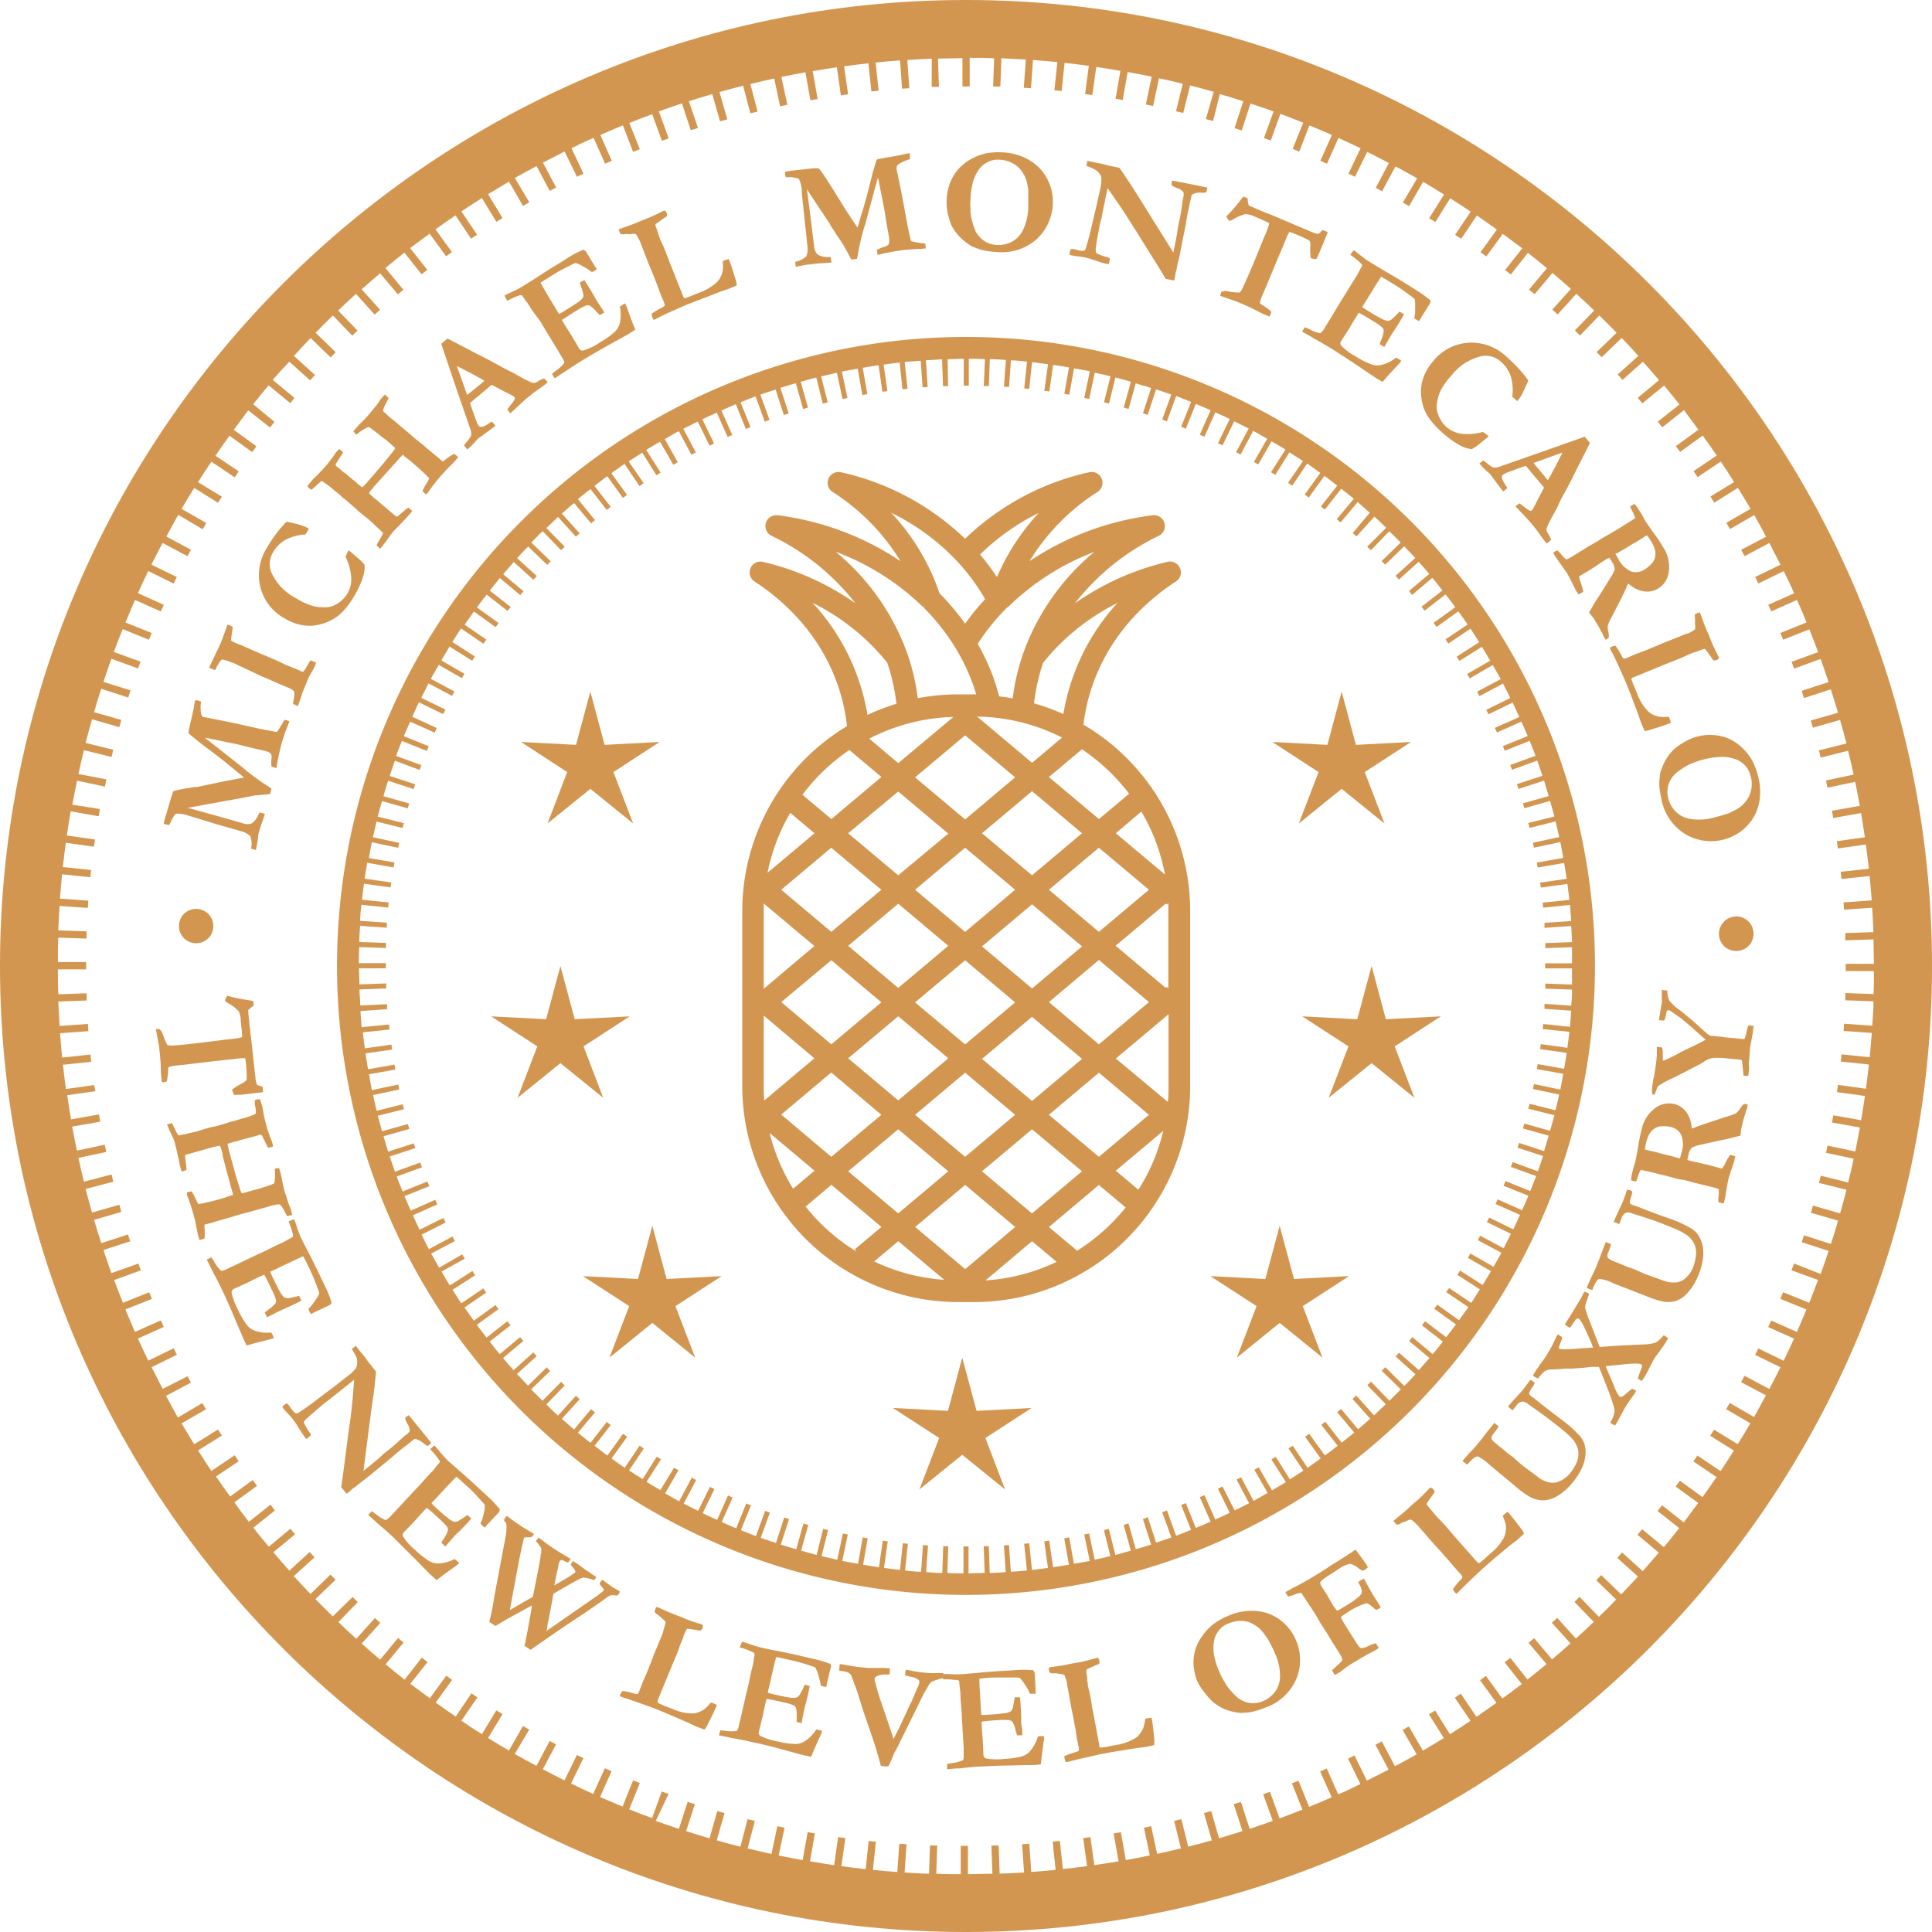
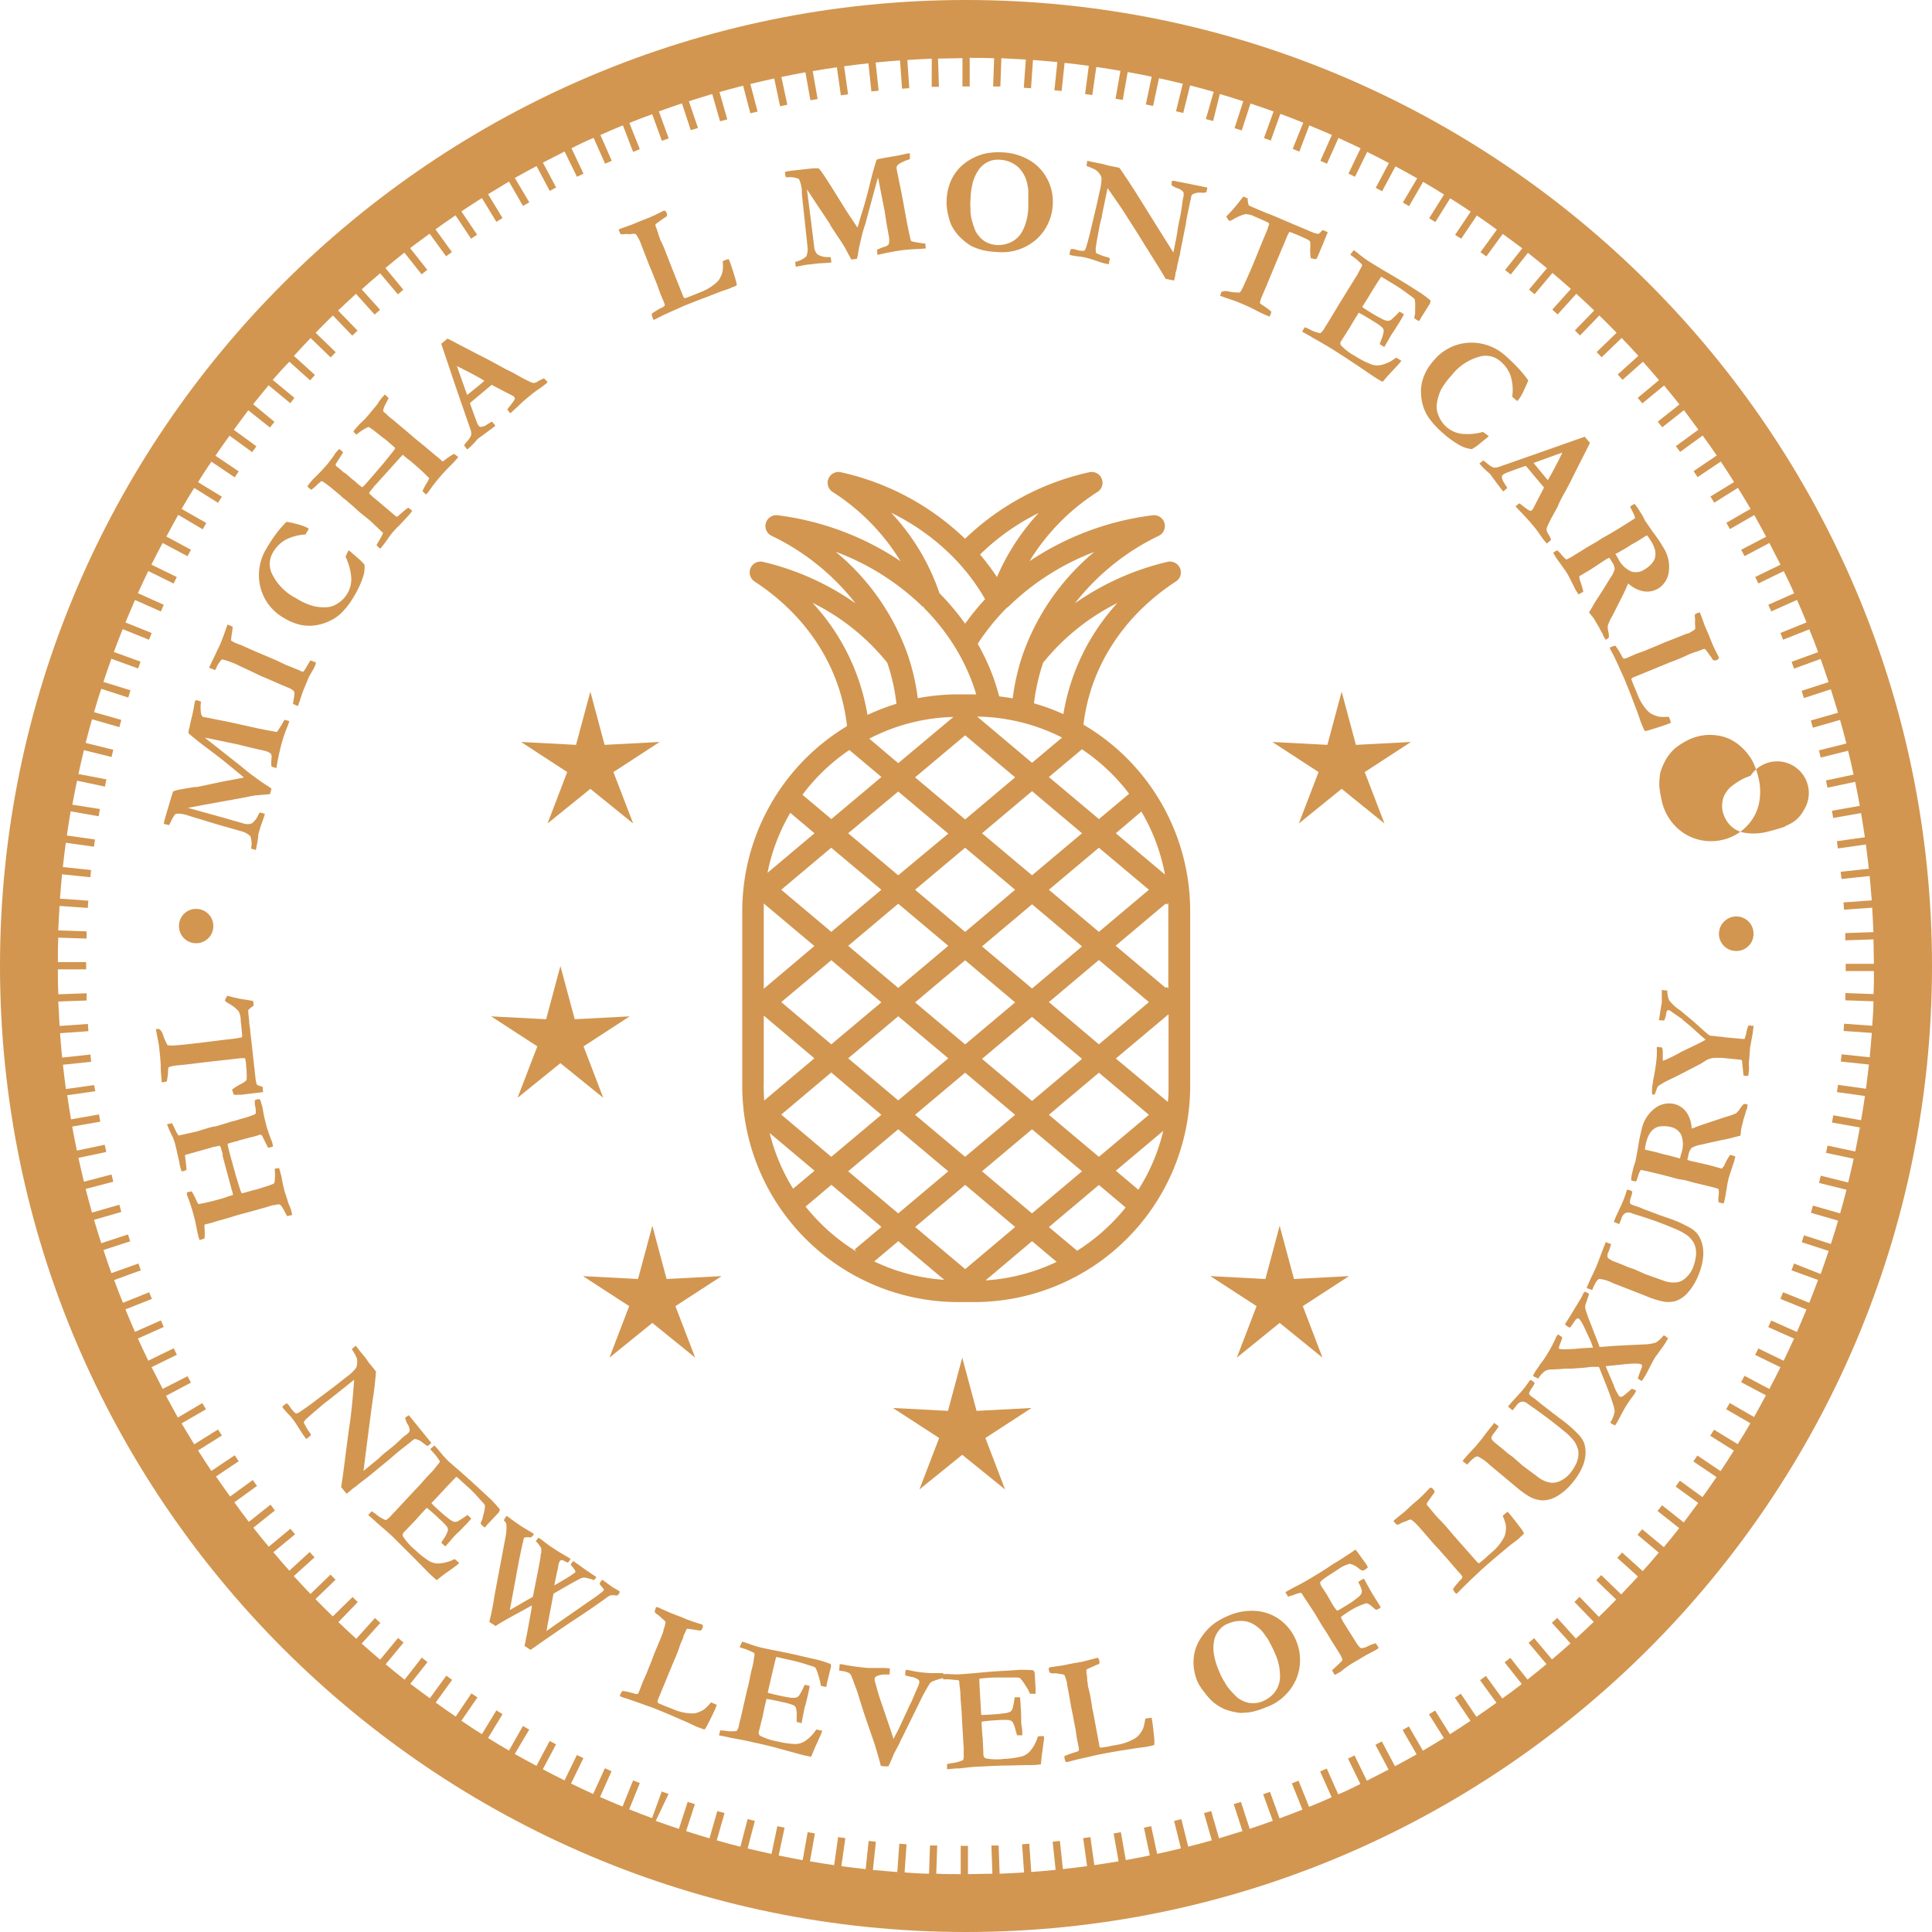
<svg xmlns="http://www.w3.org/2000/svg" viewBox="0 0 267.08 267.08">
  <g id="Ebene_2" data-name="Ebene 2">
    <g id="Art">
      <path d="M133.54,0C59.91,0,0,59.91,0,133.54S59.91,267.08,133.54,267.08s133.54-59.91,133.54-133.54S207.17,0,133.54,0ZM259,137.42l-3.9-.14,0,1,3.89.14c0,1.13-.1,2.25-.17,3.38l-3.89-.28-.07,1,3.9.27c-.09,1.13-.18,2.25-.29,3.37l-3.89-.41-.11,1,3.89.41c-.13,1.12-.26,2.24-.41,3.35l-3.87-.54-.14,1,3.87.54c-.16,1.12-.34,2.24-.53,3.35l-3.85-.68-.17,1,3.85.68c-.2,1.11-.41,2.22-.64,3.32l-3.83-.81-.21,1,3.82.81c-.23,1.1-.49,2.2-.76,3.29l-3.79-.94-.24,1,3.8.94c-.28,1.1-.57,2.19-.88,3.27l-3.76-1.08-.28,1,3.76,1.08c-.31,1.09-.65,2.16-1,3.23l-3.72-1.2-.31.95,3.72,1.21c-.35,1.07-.72,2.13-1.1,3.19L248,174.67l-.34.94,3.67,1.33c-.39,1.06-.8,2.11-1.22,3.16l-3.62-1.46-.37.92,3.61,1.46c-.43,1-.87,2.08-1.32,3.11l-3.56-1.58-.41.91,3.57,1.59q-.71,1.55-1.44,3.06l-3.5-1.7-.44.89,3.5,1.71c-.5,1-1,2-1.54,3l-3.43-1.82-.47.88,3.43,1.82c-.54,1-1.08,2-1.64,3l-3.36-1.94-.5.86,3.35,1.94c-.57,1-1.15,1.94-1.75,2.89l-3.27-2-.53.84,3.27,2.05c-.6.95-1.21,1.9-1.84,2.84l-3.2-2.16-.56.82,3.2,2.16c-.63.93-1.28,1.86-1.94,2.77l-3.12-2.27-.59.81,3.12,2.27c-.67.9-1.35,1.81-2,2.69l-3-2.37-.62.79,3,2.37c-.7.89-1.41,1.76-2.13,2.63l-3-2.48-.64.77,2.94,2.47q-1.09,1.29-2.22,2.55l-2.85-2.57-.67.74,2.86,2.58c-.76.83-1.53,1.65-2.31,2.47l-2.77-2.67-.69.71,2.76,2.67c-.78.81-1.58,1.61-2.39,2.39l-2.67-2.76-.71.7,2.67,2.76c-.82.78-1.64,1.55-2.47,2.31l-2.58-2.86-.74.67,2.57,2.85q-1.26,1.13-2.55,2.22l-2.47-2.94-.77.64,2.48,2.95c-.87.72-1.74,1.43-2.63,2.13l-2.37-3-.79.62,2.37,3c-.88.69-1.79,1.37-2.69,2l-2.27-3.12-.81.59,2.27,3.12c-.91.66-1.84,1.31-2.77,1.94l-2.16-3.2-.82.56,2.16,3.2c-.94.63-1.88,1.24-2.84,1.85l-2.05-3.28-.85.53,2.06,3.28c-1,.59-1.93,1.18-2.9,1.74l-1.94-3.35-.86.5,1.94,3.36c-1,.56-2,1.11-3,1.64l-1.82-3.43-.88.47,1.82,3.43c-1,.53-2,1-3,1.54l-1.71-3.5-.9.44,1.71,3.51c-1,.49-2,1-3.06,1.43l-1.59-3.57-.91.41,1.59,3.56c-1,.46-2.07.9-3.12,1.33l-1.46-3.62-.92.37,1.46,3.63c-1.05.42-2.1.82-3.16,1.21l-1.33-3.67-.94.34,1.33,3.67c-1.06.39-2.12.75-3.19,1.11l-1.21-3.72-1,.3,1.21,3.73c-1.08.34-2.15.67-3.24,1l-1.08-3.77-1,.28,1.08,3.77c-1.08.31-2.17.6-3.26.87l-.95-3.8-1,.24.94,3.8c-1.09.27-2.19.52-3.29.76l-.82-3.83-1,.21.81,3.83c-1.1.23-2.21.45-3.32.65l-.68-3.86-1,.17.68,3.86c-1.11.19-2.23.36-3.35.52l-.54-3.87-1,.14.54,3.87c-1.11.16-2.23.29-3.35.41l-.41-3.89-1,.11.41,3.89c-1.12.12-2.24.21-3.37.29l-.27-3.9-1,.07.28,3.9c-1.13.07-2.25.13-3.38.17l-.14-3.9-1,0,.14,3.9c-1.12,0-2.25.06-3.38.06v-3.91h-1v3.91c-1.13,0-2.26,0-3.38-.06l.13-3.9-1,0-.13,3.9c-1.13,0-2.26-.1-3.38-.17l.27-3.9-1-.07-.28,3.91c-1.13-.09-2.25-.18-3.37-.29l.41-3.9-1-.11-.41,3.9c-1.13-.12-2.24-.26-3.36-.41l.55-3.88-1-.14-.55,3.88c-1.12-.16-2.23-.34-3.34-.53l.68-3.86-1-.17-.69,3.87c-1.11-.2-2.21-.42-3.32-.65l.82-3.84-1-.21-.81,3.84c-1.11-.24-2.21-.5-3.3-.76l1-3.81-1-.24-1,3.81c-1.1-.28-2.19-.57-3.27-.88l1.08-3.77-1-.28-1.08,3.77c-1.08-.31-2.16-.64-3.23-1l1.21-3.73-1-.3-1.21,3.72c-1.07-.35-2.14-.72-3.2-1.1L92.42,248l-.94-.34-1.34,3.68c-1.06-.39-2.11-.8-3.16-1.22l1.47-3.63-.93-.37-1.46,3.62c-1-.42-2.08-.87-3.11-1.32l1.59-3.57-.92-.41L82,248q-1.55-.71-3.06-1.44l1.71-3.51-.9-.44-1.71,3.51c-1-.5-2-1-3-1.54l1.83-3.44-.88-.47-1.83,3.44c-1-.53-2-1.08-3-1.64l2-3.37-.87-.5L70.36,242c-1-.57-1.94-1.15-2.89-1.74l2-3.29-.85-.53-2,3.29c-1-.61-1.9-1.22-2.84-1.85L66,234.65l-.83-.56L63,237.3c-.94-.63-1.86-1.28-2.77-1.94l2.27-3.13-.8-.59-2.28,3.13q-1.37-1-2.7-2l2.38-3-.79-.62-2.38,3.05c-.88-.7-1.75-1.41-2.62-2.13l2.48-3-.76-.64-2.48,3q-1.29-1.09-2.55-2.22l2.58-2.86-.75-.67-2.58,2.87c-.83-.76-1.66-1.53-2.47-2.31l2.68-2.77-.72-.7L46,223.45c-.8-.78-1.6-1.58-2.39-2.39l2.78-2.68-.7-.71-2.77,2.68c-.78-.82-1.55-1.64-2.31-2.47l2.87-2.59-.67-.74L40,217.13c-.75-.84-1.49-1.69-2.21-2.55l3-2.48-.64-.77-3,2.49c-.72-.87-1.43-1.74-2.13-2.63L38,208.81,37.4,208l-3,2.38c-.69-.89-1.37-1.79-2-2.7l3.13-2.27-.59-.81-3.13,2.28c-.66-.92-1.31-1.84-1.95-2.77L33,202l-.56-.82-3.22,2.16c-.63-.93-1.24-1.88-1.84-2.83l3.29-2.06-.53-.84-3.29,2.05c-.6-1-1.18-1.92-1.75-2.89l3.37-1.95-.5-.86-3.38,2c-.56-1-1.1-2-1.64-3l3.45-1.83-.47-.88L22.49,192c-.53-1-1-2-1.54-3l3.5-1.72-.44-.89-3.51,1.71q-.73-1.51-1.44-3.06l3.58-1.6-.4-.91-3.58,1.59c-.45-1-.89-2.07-1.32-3.11L21,179.56l-.38-.92L17,180.1c-.42-1-.83-2.09-1.22-3.15l3.69-1.34-.34-.94L15.4,176c-.38-1.06-.75-2.13-1.1-3.2L18,171.6l-.31-.95L14,171.86c-.35-1.07-.68-2.15-1-3.23l3.77-1.09-.27-1-3.78,1.09c-.31-1.09-.6-2.18-.88-3.27l3.82-1-.24-1-3.82,1c-.26-1.1-.52-2.19-.76-3.3l3.85-.81-.21-1-3.85.81c-.23-1.1-.45-2.2-.65-3.32l3.88-.68-.17-1-3.87.68c-.19-1.11-.37-2.22-.53-3.34l3.89-.55L13,150l-3.89.55c-.15-1.12-.29-2.24-.41-3.36l3.9-.41-.1-1-3.91.42c-.11-1.12-.21-2.25-.29-3.37l3.92-.28-.07-1-3.91.28c-.07-1.12-.13-2.25-.18-3.38l3.92-.14,0-1-3.91.14C8,136.3,8,135.17,8,134h3.91v-1H8c0-1.13,0-2.26.06-3.38l3.91.13,0-1-3.92-.13c.05-1.13.11-2.26.18-3.38l3.91.27.07-1-3.92-.28c.08-1.13.18-2.25.29-3.37l3.91.41.1-1-3.9-.41c.12-1.13.26-2.24.41-3.36l3.89.55.14-1-3.89-.55c.16-1.12.34-2.23.53-3.34l3.87.68.17-1L10,111.24c.2-1.11.42-2.21.65-3.32l3.85.82.21-1L10.84,107c.24-1.11.5-2.21.76-3.3l3.82.95.24-1-3.82-.95c.28-1.1.57-2.19.88-3.27l3.78,1.09.27-1L13,98.45c.31-1.08.64-2.16,1-3.23l3.73,1.21.31-1L14.3,94.27c.35-1.08.72-2.14,1.1-3.2l3.69,1.34.34-.94-3.69-1.34c.39-1.06.8-2.11,1.22-3.16l3.63,1.47.38-.93-3.63-1.46c.43-1,.87-2.08,1.32-3.11l3.58,1.59.4-.92L19.06,82q.71-1.55,1.44-3.06L24,80.67l.44-.9-3.51-1.71c.51-1,1-2,1.55-3l3.44,1.83L26.4,76,23,74.17c.54-1,1.08-2,1.64-3l3.38,2,.5-.87L25.1,70.35c.57-1,1.15-1.94,1.75-2.9l3.29,2.06.53-.85-3.29-2c.6-1,1.21-1.9,1.84-2.84l3.22,2.17.56-.83L29.78,63c.64-.94,1.29-1.86,1.95-2.77l3.13,2.27.59-.8-3.13-2.28c.66-.91,1.34-1.81,2-2.7l3,2.38.62-.78L35,55.88c.7-.88,1.41-1.75,2.13-2.62l3,2.48L40.7,55l-3-2.48Q38.83,51.21,40,50l2.87,2.58.67-.74L40.63,49.2c.76-.83,1.53-1.66,2.31-2.47l2.77,2.68.7-.72L43.63,46c.79-.81,1.59-1.61,2.39-2.39L48.7,46.4l.72-.7-2.68-2.77c.81-.78,1.64-1.55,2.47-2.31l2.58,2.87.75-.67L50,40c.84-.76,1.69-1.49,2.55-2.22L55,40.69l.76-.64-2.48-3c.87-.72,1.74-1.43,2.62-2.13l2.38,3,.79-.62-2.38-3q1.34-1,2.7-2l2.28,3.13.8-.59-2.27-3.13c.91-.66,1.83-1.31,2.77-1.94L65.12,33l.83-.56-2.17-3.22c.94-.62,1.88-1.24,2.84-1.84l2,3.29.85-.53-2-3.29c1-.59,1.92-1.18,2.89-1.75l1.94,3.37.87-.5-2-3.37c1-.56,2-1.11,3-1.64L76,26.39l.88-.47-1.83-3.44c1-.53,2-1,3-1.54l1.71,3.5.9-.44L79,20.49c1-.49,2-1,3.06-1.43l1.59,3.57.92-.4L83,18.66c1-.46,2.06-.9,3.11-1.33L87.52,21l.93-.38L87,17c1-.41,2.1-.82,3.16-1.21l1.34,3.68.94-.34L91.08,15.4c1.06-.39,2.13-.75,3.2-1.11L95.49,18l1-.31L95.23,14c1.07-.35,2.15-.68,3.23-1l1.08,3.77,1-.27-1.08-3.78q1.62-.45,3.27-.87l1,3.81,1-.24-1-3.81c1.09-.27,2.19-.52,3.3-.76l.81,3.84,1-.21-.82-3.84c1.11-.23,2.21-.45,3.32-.65l.69,3.87,1-.17-.68-3.86c1.11-.19,2.22-.37,3.34-.53l.55,3.88,1-.14-.55-3.88c1.12-.15,2.23-.29,3.36-.41l.41,3.89,1-.1-.41-3.9c1.12-.11,2.24-.21,3.37-.29l.28,3.91,1-.07-.27-3.9c1.12-.08,2.25-.13,3.38-.18L128.8,12l1,0-.13-3.9c1.12,0,2.25-.06,3.38-.06v3.91h1V8c1.13,0,2.26,0,3.38.06l-.14,3.9,1,0,.14-3.91c1.13.05,2.25.11,3.38.18l-.28,3.9,1,.07.27-3.91c1.13.09,2.25.18,3.37.29l-.41,3.9,1,.1.41-3.89c1.12.12,2.24.26,3.35.41L150,13l1,.14.55-3.88c1.11.16,2.23.34,3.34.53l-.68,3.86,1,.17.68-3.86c1.11.2,2.22.41,3.32.64l-.81,3.84,1,.21.82-3.83c1.1.23,2.2.49,3.29.76l-.94,3.8,1,.24.95-3.81c1.09.28,2.18.57,3.26.88l-1.08,3.77,1,.27L168.63,13c1.09.31,2.16.65,3.24,1l-1.21,3.72,1,.31,1.21-3.72c1.07.35,2.14.72,3.19,1.1l-1.33,3.68.94.34L177,15.74c1.06.39,2.11.8,3.16,1.22l-1.46,3.62.92.38L181,17.34q1.58.64,3.12,1.32l-1.59,3.57.91.4,1.59-3.56c1,.46,2.05.94,3.06,1.43L186.41,24l.9.44L189,21c1,.5,2,1,3,1.54l-1.82,3.43.88.47L192.91,23c1,.54,2,1.08,3,1.65L193.93,28l.86.5,1.94-3.36c1,.57,1.94,1.16,2.89,1.75l-2.05,3.28.85.53,2.05-3.28c1,.6,1.9,1.22,2.84,1.84l-2.16,3.21L202,33l2.16-3.21c.94.64,1.86,1.29,2.77,1.95l-2.27,3.12.81.59,2.27-3.12c.91.67,1.81,1.34,2.7,2l-2.38,3,.79.62,2.37-3c.89.7,1.76,1.41,2.63,2.13l-2.48,2.95.77.64,2.47-2.94c.86.72,1.71,1.46,2.55,2.21l-2.57,2.86.74.67,2.58-2.86c.83.76,1.65,1.53,2.47,2.31l-2.67,2.76.71.7,2.67-2.77c.81.79,1.61,1.59,2.39,2.39l-2.76,2.67.69.72,2.77-2.67c.78.81,1.55,1.64,2.31,2.47l-2.86,2.58.67.74L227.12,50q1.13,1.26,2.22,2.55L226.4,55l.64.76,3-2.47c.72.87,1.43,1.74,2.13,2.62l-3,2.38.62.78,3-2.37q1,1.34,2,2.7l-3.12,2.27.59.8,3.12-2.26c.66.91,1.31,1.83,1.94,2.76l-3.2,2.16.56.83,3.2-2.16c.63.94,1.24,1.88,1.84,2.84l-3.27,2,.53.85,3.27-2.05c.6,1,1.18,1.92,1.75,2.9l-3.35,1.93.5.87,3.36-1.94c.56,1,1.1,2,1.64,3L240.7,76l.47.88,3.43-1.82c.52,1,1,2,1.54,3l-3.5,1.7.44.9,3.5-1.71c.49,1,1,2,1.44,3.07l-3.57,1.58.41.92,3.56-1.59c.45,1,.89,2.07,1.32,3.11l-3.61,1.46.37.93L250.12,87c.42,1,.83,2.1,1.22,3.15l-3.67,1.34.34.94,3.67-1.34c.38,1.06.75,2.13,1.1,3.2l-3.72,1.21.31,1,3.72-1.21c.34,1.07.68,2.15,1,3.24l-3.76,1.07.28,1,3.76-1.08c.31,1.08.6,2.17.88,3.26l-3.8.95.24,1,3.79-.95c.27,1.1.53,2.2.76,3.3l-3.82.81.21,1,3.83-.81c.23,1.1.44,2.2.64,3.32l-3.85.68.17,1,3.85-.68c.19,1.11.37,2.22.53,3.34l-3.87.55.14,1,3.87-.55c.15,1.12.28,2.24.41,3.36l-3.89.41.11,1,3.89-.41c.11,1.12.2,2.25.29,3.37l-3.9.28.07,1,3.89-.27c.07,1.12.13,2.25.17,3.38l-3.89.13,0,1,3.9-.13c0,1.12.06,2.25.06,3.38h-3.9v1h3.9C259.07,135.17,259.05,136.3,259,137.42Z" style="fill:#d29650" />
-       <path d="M220.49,133.54a86.95,86.95,0,1,0-86.94,86.94A87,87,0,0,0,220.49,133.54Zm-26.84,58.52c-.52.54-1.05,1.06-1.58,1.58L189.53,191l-.51.49,2.55,2.63c-.54.52-1.07,1-1.62,1.54l-2.46-2.74-.52.47,2.45,2.73c-.55.49-1.11,1-1.68,1.46l-2.36-2.81-.53.45,2.36,2.82c-.57.47-1.16.93-1.74,1.39l-2.26-2.89-.55.43,2.26,2.89c-.59.46-1.17.91-1.77,1.35l-2.16-3-.57.41,2.16,3c-.61.43-1.21.87-1.82,1.29l-2.06-3.06-.58.39,2.06,3.06c-.62.41-1.25.81-1.87,1.2l-1.95-3.11-.6.37,2,3.12c-.63.39-1.27.77-1.92,1.15L174,202.84l-.6.35,1.84,3.19-1.94,1.1-1.74-3.27-.62.33,1.74,3.26c-.66.34-1.32.68-2,1L169,205.49l-.63.31,1.63,3.33c-.67.33-1.35.62-2,.93l-1.5-3.37-.64.28,1.5,3.38c-.68.3-1.36.59-2.05.87l-1.38-3.43-.65.26,1.38,3.43c-.69.28-1.37.56-2.07.82l-1.27-3.49-.66.24,1.27,3.49c-.7.25-1.41.48-2.11.71l-1.15-3.52L158,210l1.14,3.53-2.13.64-1-3.56-.68.19,1,3.56c-.71.2-1.42.41-2.14.6l-.9-3.61-.68.17.89,3.6-2.17.5-.77-3.63-.68.14.77,3.65c-.73.15-1.46.27-2.19.4l-.65-3.65-.69.13.65,3.64c-.73.13-1.47.25-2.2.36l-.52-3.68-.69.1.51,3.67c-.73.1-1.47.2-2.21.28l-.39-3.69-.69.07.38,3.7c-.73.07-1.48.12-2.22.17l-.26-3.69-.7.05.26,3.69q-1.11.08-2.22.12l-.13-3.7-.7,0,.13,3.69-2.23.06v-3.72h-.7v3.72c-.75,0-1.49,0-2.23-.06l.13-3.69-.7,0-.13,3.7c-.75,0-1.49-.07-2.23-.12l.26-3.69-.7-.05-.26,3.69c-.74,0-1.48-.1-2.22-.17l.39-3.7-.7-.07-.38,3.69c-.75-.08-1.48-.18-2.22-.28l.52-3.67-.69-.1-.52,3.68c-.74-.11-1.47-.23-2.2-.36l.64-3.64-.69-.13-.64,3.65c-.73-.13-1.47-.25-2.19-.4l.77-3.65-.68-.14-.78,3.63-2.17-.5.9-3.6-.68-.17-.9,3.61c-.72-.19-1.43-.4-2.15-.6l1-3.56-.67-.19-1,3.56-2.14-.64,1.15-3.53-.67-.22-1.14,3.52c-.71-.23-1.41-.46-2.11-.71l1.27-3.49-.66-.24-1.27,3.49c-.7-.26-1.39-.54-2.08-.82l1.39-3.43-.65-.26-1.39,3.43c-.69-.28-1.37-.57-2-.87l1.51-3.38-.64-.28-1.5,3.37c-.68-.31-1.36-.6-2-.93l1.62-3.33-.62-.31-1.63,3.32-2-1,1.73-3.26-.61-.33-1.74,3.27c-.66-.36-1.3-.73-1.94-1.1l1.84-3.19-.61-.35L91.29,206c-.64-.38-1.28-.76-1.91-1.15l2-3.12-.59-.37-1.95,3.11c-.63-.39-1.26-.79-1.88-1.2L89,200.24l-.58-.39-2.06,3.06c-.62-.42-1.22-.86-1.82-1.29l2.16-3-.57-.41-2.16,3q-.9-.66-1.77-1.35L84.43,197l-.55-.43-2.25,2.89c-.59-.46-1.17-.92-1.74-1.4l2.36-2.81-.54-.45-2.35,2.81c-.57-.48-1.13-1-1.69-1.46l2.46-2.73-.52-.47-2.47,2.74c-.55-.5-1.07-1-1.61-1.54l2.54-2.63-.5-.49L75,193.64c-.53-.52-1-1-1.57-1.58l2.63-2.54-.48-.5L73,191.56c-.52-.54-1-1.07-1.54-1.62l2.73-2.46-.47-.52L71,189.41c-.5-.55-1-1.11-1.46-1.68l2.81-2.35-.45-.54-2.82,2.36c-.47-.57-.93-1.16-1.39-1.74l2.89-2.25-.44-.56-2.88,2.26c-.46-.59-.91-1.17-1.35-1.77l3-2.16-.41-.57-3,2.16c-.43-.61-.87-1.21-1.29-1.82l3-2.06-.39-.58-3.05,2.06c-.42-.61-.81-1.25-1.21-1.87l3.12-2-.37-.6-3.13,2q-.59-.94-1.14-1.92L64.25,174l-.35-.6-3.19,1.84c-.37-.65-.75-1.29-1.1-1.94l3.27-1.74-.33-.62-3.26,1.74c-.35-.66-.69-1.32-1-2L61.6,169l-.31-.63L58,170c-.32-.67-.62-1.35-.92-2l3.37-1.5-.28-.64-3.38,1.5c-.3-.68-.6-1.36-.88-2l3.44-1.38-.27-.65-3.42,1.38c-.28-.69-.57-1.37-.82-2.07l3.49-1.27-.24-.66-3.49,1.27c-.25-.7-.48-1.41-.72-2.11l3.53-1.15-.22-.66-3.53,1.14c-.23-.7-.44-1.42-.64-2.13l3.56-1-.2-.68-3.56,1c-.2-.72-.41-1.43-.59-2.15l3.61-.9-.17-.68-3.6.89c-.18-.72-.34-1.44-.5-2.17l3.63-.77-.15-.68-3.64.77c-.15-.73-.27-1.46-.4-2.19l3.64-.65-.12-.69-3.65.65c-.12-.73-.25-1.46-.35-2.2l3.67-.52-.09-.69-3.67.51c-.1-.73-.2-1.47-.28-2.21l3.69-.39-.07-.69L50,142c-.08-.74-.12-1.49-.17-2.23l3.68-.26,0-.69L49.8,139c0-.74-.09-1.48-.11-2.22l3.69-.13,0-.7-3.69.13c0-.74-.06-1.48-.06-2.23h3.71v-.7H49.61c0-.75,0-1.49.06-2.23l3.69.13,0-.7-3.69-.13c0-.74.06-1.49.11-2.23l3.69.26,0-.7-3.68-.25c0-.75.09-1.49.17-2.23l3.7.39.07-.7-3.69-.38c.08-.74.18-1.48.28-2.22l3.67.52.09-.69-3.67-.52c.1-.74.23-1.47.35-2.2l3.65.64.12-.69L51,118.62c.13-.73.25-1.47.4-2.19l3.64.77.15-.68-3.63-.78c.16-.72.32-1.45.5-2.17l3.6.9.17-.68-3.61-.9c.18-.72.39-1.43.59-2.15l3.56,1,.2-.67-3.56-1c.2-.72.41-1.43.64-2.14l3.53,1.15.22-.66-3.53-1.15c.24-.71.47-1.41.72-2.11L58,106.43l.24-.66-3.49-1.27c.25-.7.54-1.39.81-2.07L59,103.81l.27-.65-3.44-1.39c.28-.68.58-1.37.88-2l3.38,1.51.28-.64L57,99.09c.3-.68.6-1.36.92-2l3.34,1.63.31-.63-3.33-1.62c.33-.67.67-1.33,1-2l3.26,1.73.33-.61-3.27-1.74c.35-.66.73-1.3,1.1-1.94l3.19,1.84.35-.61-3.19-1.84c.37-.64.75-1.28,1.14-1.91l3.13,1.95.37-.59-3.12-2c.4-.63.79-1.26,1.21-1.87L66.84,89l.39-.58-3-2.06c.42-.62.86-1.22,1.29-1.82l3,2.16.41-.57-3-2.16q.66-.9,1.35-1.77l2.88,2.25.44-.55-2.89-2.25c.46-.59.92-1.17,1.39-1.74l2.82,2.36.45-.54-2.81-2.35c.48-.57,1-1.13,1.46-1.69l2.72,2.46.47-.52-2.73-2.47c.5-.55,1-1.07,1.53-1.61l2.64,2.54.48-.5L73.45,75c.52-.53,1-1.05,1.57-1.57l2.55,2.63.5-.48L75.53,73c.54-.52,1.06-1,1.61-1.54l2.47,2.73.52-.46L77.67,71c.56-.5,1.12-1,1.69-1.46l2.35,2.81.54-.45L79.89,69c.57-.47,1.15-.93,1.74-1.39l2.25,2.89.55-.43-2.25-2.89q.87-.69,1.77-1.35l2.16,3,.57-.41-2.16-3c.6-.43,1.2-.87,1.82-1.29l2.06,3.06.58-.4-2.07-3c.62-.42,1.25-.81,1.88-1.21l1.95,3.12.59-.37-2-3.13c.63-.39,1.27-.77,1.91-1.14l1.84,3.19.61-.35L91.9,60.7c.64-.37,1.28-.75,1.94-1.1l1.74,3.27.61-.33-1.73-3.26,2-1,1.63,3.33.62-.31-1.62-3.34c.67-.32,1.35-.61,2-.92l1.5,3.37.64-.28-1.51-3.38,2-.88,1.39,3.44.65-.27-1.39-3.42c.69-.28,1.38-.57,2.08-.82l1.27,3.49.66-.24-1.27-3.49c.7-.25,1.4-.48,2.11-.71l1.14,3.52.67-.22-1.15-3.53c.71-.23,1.42-.44,2.14-.64l1,3.56.67-.19-1-3.57c.72-.2,1.43-.41,2.15-.59l.9,3.61.68-.17-.9-3.6,2.17-.5.78,3.63.68-.15-.77-3.64c.72-.15,1.46-.27,2.19-.4l.64,3.64.69-.12-.64-3.65c.73-.12,1.46-.25,2.2-.35l.52,3.67.69-.09-.52-3.67c.74-.1,1.47-.2,2.22-.28l.38,3.69.7-.07-.39-3.7c.74-.08,1.48-.12,2.22-.17l.26,3.68.7-.05L128,49.79c.74,0,1.48-.09,2.23-.11l.13,3.7.7,0L131,49.66c.74,0,1.48-.06,2.23-.06v3.71h.7V49.6c.74,0,1.48,0,2.23.06L136,53.35l.7,0,.13-3.7c.74,0,1.48.06,2.22.11l-.26,3.69.7.05.26-3.68c.74,0,1.49.09,2.22.17l-.38,3.7.69.07.39-3.69c.74.08,1.48.18,2.21.28l-.51,3.67.69.09.52-3.67c.73.1,1.47.23,2.2.35l-.65,3.65.69.12.65-3.64c.73.13,1.46.25,2.19.4L149.89,55l.68.15.77-3.63c.73.16,1.45.32,2.17.5l-.89,3.6.68.17.9-3.61c.72.18,1.43.39,2.14.59l-1,3.57.68.19L157,53c.71.2,1.43.41,2.13.64L158,57.13l.66.22,1.15-3.52c.7.23,1.41.46,2.11.71L160.66,58l.66.24,1.27-3.49c.7.25,1.38.54,2.07.82L163.28,59l.65.27,1.38-3.44,2.05.88-1.5,3.38.64.28L168,57c.68.3,1.36.6,2,.92l-1.63,3.34.63.31,1.62-3.33c.67.33,1.33.67,2,1l-1.74,3.26.62.33,1.74-3.27c.65.35,1.29.73,1.94,1.1l-1.84,3.19.6.35,1.84-3.19q1,.56,1.92,1.14l-2,3.13.6.37,1.95-3.12c.62.4,1.25.79,1.87,1.21l-2.06,3,.58.4,2.06-3.06c.61.42,1.21.86,1.82,1.29l-2.16,3,.57.41,2.16-3c.6.44,1.18.89,1.77,1.35l-2.26,2.89.55.43,2.26-2.89c.58.46,1.17.92,1.74,1.39l-2.36,2.82.53.45,2.36-2.81c.57.48,1.13,1,1.68,1.46L187,73.69l.52.46L190,71.42c.55.5,1.08,1,1.62,1.54L189,75.59l.51.48,2.54-2.63c.53.52,1.06,1,1.58,1.57L191,77.56l.49.5,2.63-2.54c.51.54,1,1.06,1.54,1.61l-2.74,2.47.47.52,2.73-2.46c.49.56,1,1.12,1.46,1.69l-2.81,2.35.45.54L198,79.88c.48.57.94,1.15,1.4,1.74l-2.89,2.25.43.55,2.89-2.25q.69.87,1.35,1.77l-3,2.16.42.57,3-2.16c.43.6.87,1.2,1.29,1.82l-3.06,2.06.39.58,3.06-2.06c.41.61.81,1.24,1.2,1.87l-3.11,2,.37.59,3.12-1.95c.39.63.77,1.27,1.15,1.91l-3.19,1.84.35.61,3.19-1.84c.37.64.74,1.28,1.1,1.94l-3.27,1.74.33.61,3.26-1.73c.34.66.68,1.32,1,2l-3.32,1.62.31.63,3.33-1.63c.33.67.62,1.35.93,2l-3.38,1.5.29.64,3.38-1.51c.3.68.59,1.37.87,2l-3.43,1.39.26.65,3.43-1.38c.28.68.56,1.37.82,2.07l-3.5,1.27.25.66,3.49-1.27c.25.7.48,1.4.71,2.11l-3.52,1.15.21.66,3.54-1.15c.22.71.43,1.42.64,2.14l-3.56,1,.19.67,3.56-1c.2.72.41,1.43.6,2.15l-3.61.9.17.68,3.6-.9c.17.72.34,1.45.5,2.17l-3.63.78.14.68,3.65-.77c.15.72.27,1.46.4,2.19l-3.65.64.12.69,3.65-.64c.13.73.25,1.46.36,2.2l-3.68.52.1.69,3.67-.51c.1.73.2,1.47.28,2.21l-3.69.38.07.7,3.7-.39c.07.74.12,1.48.17,2.23l-3.69.25,0,.7,3.69-.26c.05.74.09,1.49.12,2.23l-3.7.13,0,.7,3.69-.13c0,.74,0,1.48,0,2.23h-3.71v.7h3.71c0,.75,0,1.49,0,2.23l-3.69-.13,0,.7,3.7.13q0,1.11-.12,2.22l-3.69-.25,0,.69,3.69.26c-.05.74-.1,1.49-.17,2.23l-3.7-.39-.07.69,3.69.39c-.08.74-.18,1.48-.28,2.21l-3.67-.51-.1.69,3.68.52c-.11.74-.23,1.47-.36,2.2l-3.65-.65-.12.69,3.65.65c-.13.73-.25,1.46-.4,2.19l-3.65-.77-.14.68,3.63.77c-.16.73-.33,1.45-.51,2.17l-3.59-.89-.17.68,3.61.9c-.19.72-.4,1.43-.6,2.15l-3.56-1-.19.68,3.56,1c-.21.71-.42,1.43-.64,2.13L210,158l-.21.66,3.52,1.15c-.23.7-.46,1.41-.71,2.11l-3.49-1.27-.25.66,3.5,1.27c-.26.7-.54,1.38-.82,2.07l-3.43-1.38-.26.65,3.43,1.38c-.28.69-.57,1.37-.87,2l-3.38-1.5-.29.64,3.38,1.5c-.31.68-.6,1.36-.93,2l-3.33-1.63-.31.63,3.32,1.62c-.33.67-.67,1.33-1,2l-3.25-1.74-.33.62,3.27,1.74c-.36.65-.73,1.29-1.1,1.94l-3.19-1.84-.35.6,3.19,1.84c-.38.65-.76,1.29-1.15,1.92l-3.12-2-.37.6,3.11,2c-.39.62-.79,1.26-1.2,1.87l-3.06-2.06-.39.58,3.06,2.06c-.42.61-.86,1.21-1.3,1.82l-3-2.16-.42.57,3,2.16c-.44.6-.9,1.18-1.35,1.77L197,182.65l-.43.56,2.89,2.25c-.46.58-.92,1.17-1.4,1.74l-2.81-2.36-.45.54,2.81,2.35c-.48.57-1,1.13-1.46,1.68L193.4,187l-.47.52,2.74,2.46c-.5.55-1,1.08-1.54,1.62L191.5,189l-.49.5Z" style="fill:#d29650" />
      <polygon points="75.69 113.84 81.61 109.05 87.53 113.84 84.8 106.73 91.19 102.57 83.58 102.97 81.61 95.61 79.63 102.97 72.03 102.57 78.41 106.73 75.69 113.84" style="fill:#d29650" />
      <polygon points="80.67 144.65 87.05 140.5 79.45 140.9 77.47 133.54 75.5 140.9 67.89 140.5 74.28 144.65 71.55 151.76 77.47 146.97 83.39 151.76 80.67 144.65" style="fill:#d29650" />
      <polygon points="90.18 169.45 88.2 176.81 80.59 176.41 86.98 180.56 84.25 187.68 90.18 182.88 96.1 187.68 93.37 180.56 99.76 176.41 92.15 176.81 90.18 169.45" style="fill:#d29650" />
      <polygon points="179.55 113.84 185.47 109.05 191.39 113.84 188.66 106.73 195.05 102.57 187.44 102.97 185.47 95.61 183.5 102.97 175.89 102.57 182.28 106.73 179.55 113.84" style="fill:#d29650" />
-       <polygon points="192.8 144.65 199.19 140.5 191.58 140.9 189.61 133.54 187.63 140.9 180.02 140.5 186.41 144.65 183.68 151.76 189.61 146.97 195.53 151.76 192.8 144.65" style="fill:#d29650" />
      <polygon points="176.9 169.45 174.93 176.81 167.32 176.41 173.71 180.56 170.98 187.68 176.9 182.88 182.82 187.68 180.1 180.56 186.49 176.41 178.88 176.81 176.9 169.45" style="fill:#d29650" />
      <polygon points="133.02 187.68 131.05 195.04 123.44 194.64 129.83 198.79 127.1 205.9 133.02 201.11 138.94 205.9 136.22 198.79 142.6 194.64 135 195.04 133.02 187.68" style="fill:#d29650" />
      <path d="M149.78,100.18c.92-7.88,5.43-15,12.78-19.8a1.48,1.48,0,0,0,.56-1.84,1.51,1.51,0,0,0-1.73-.87A36.91,36.91,0,0,0,148.6,83.4a32.55,32.55,0,0,1,11.61-9.34,1.5,1.5,0,0,0-.84-2.83,39.24,39.24,0,0,0-17.05,6.35A29.66,29.66,0,0,1,151.73,68a1.5,1.5,0,0,0-1.15-2.72,35.88,35.88,0,0,0-17.17,9.2,35.91,35.91,0,0,0-17.18-9.2A1.5,1.5,0,0,0,115.09,68a29.72,29.72,0,0,1,9.4,9.58,39.25,39.25,0,0,0-17-6.35,1.5,1.5,0,0,0-.85,2.83,32.59,32.59,0,0,1,11.62,9.34,36.88,36.88,0,0,0-12.8-5.73,1.5,1.5,0,0,0-1.16,2.71c7.4,4.83,11.91,12,12.79,20a29.86,29.86,0,0,0-14.48,25.58v24.25A29.88,29.88,0,0,0,132.42,180h2.26a29.88,29.88,0,0,0,29.85-29.85V125.91A29.87,29.87,0,0,0,149.78,100.18Zm4.69-16.82A30,30,0,0,0,147,98.72a29.33,29.33,0,0,0-4.06-1.49,27.54,27.54,0,0,1,1.26-5.61A30.75,30.75,0,0,1,154.47,83.36Zm-30.3,57.13,6.92,5.81-6.92,5.82-6.92-5.82Zm0-3.92-6.92-5.82,6.92-5.82,6.92,5.82Zm2.33,2,6.92-5.82,6.91,5.82-6.91,5.81Zm16.16,2,6.92,5.81-6.91,5.82-6.92-5.82Zm-6.91-9.74,6.92-5.82,6.91,5.82-6.91,5.82Zm-2.33-2L126.5,123l6.92-5.81,6.91,5.81Zm0-15.55-6.92-5.82,6.92-5.81,6.91,5.81Zm-9.25-7.78-4-3.39a26.7,26.7,0,0,1,11.63-3Zm0,3.92,6.92,5.82L124.17,121l-6.92-5.81ZM121.84,123l-6.92,5.82L108,123l6.91-5.81Zm-6.92,9.74,6.92,5.82-6.92,5.81L108,138.53Zm6.92,21.37-6.92,5.81L108,154.08l6.91-5.82Zm2.33,2,6.92,5.81-6.92,5.82-6.92-5.82Zm2.33-2,6.92-5.82,6.91,5.82-6.91,5.81Zm16.17,2,6.91,5.81-6.92,5.82-6.91-5.82Zm2.33-2,6.91-5.82,6.92,5.82-6.92,5.81Zm6.91-9.74L145,138.53l6.91-5.82,6.92,5.82ZM145,123l6.91-5.81,6.92,5.81-6.92,5.82Zm-2.33-2-6.92-5.81,6.92-5.82,6.91,5.82Zm0-15.55-7.59-6.39a26.76,26.76,0,0,1,11.74,2.9Zm8.61-29.16a32.49,32.49,0,0,0-9.86,14.1A30,30,0,0,0,140,96.54c-.62-.11-1.24-.2-1.87-.27-.16-.59-.33-1.19-.54-1.83h0l-.06-.17-.12-.38h0A31.18,31.18,0,0,0,135.16,89a30.49,30.49,0,0,1,3.92-4.88l0,0,.08-.09.06-.06.08,0A34.48,34.48,0,0,1,151.27,76.3Zm-7.68-5.39a30.93,30.93,0,0,0-5.78,8.88,30.57,30.57,0,0,0-2.34-3.12A31.54,31.54,0,0,1,143.59,70.91Zm-20.37,0a31.26,31.26,0,0,1,9.09,6.7,28.12,28.12,0,0,1,3.86,5.23,34.06,34.06,0,0,0-2.76,3.39A34.65,34.65,0,0,0,129.87,82s0,0,0,0A30.57,30.57,0,0,0,123.22,70.91Zm-7.67,5.39a34.48,34.48,0,0,1,12,7.59l.07,0,.12.11a.25.25,0,0,1,0,.07,30,30,0,0,1,4.4,5.61,28.55,28.55,0,0,1,2.43,5.15h0l.16.49h0c.08.24.14.45.21.68h-2.51a30,30,0,0,0-5.57.53,29.75,29.75,0,0,0-1.45-6.19A32.39,32.39,0,0,0,115.55,76.3Zm-3.2,7.06a30.81,30.81,0,0,1,10.29,8.26,26.31,26.31,0,0,1,1.27,5.68,30.75,30.75,0,0,0-4,1.54A30.06,30.06,0,0,0,112.35,83.36Zm5.05,20.33,4.44,3.73-6.92,5.82-4-3.36A27,27,0,0,1,117.4,103.69Zm-8.16,8.69,3.35,2.82-6.5,5.47A26.71,26.71,0,0,1,109.24,112.38Zm-3.67,13.53c0-.35,0-.7,0-1l7,5.88-7,5.91Zm0,24.25V140.4l7,5.9-6.94,5.84C105.6,151.49,105.57,150.83,105.57,150.16Zm4.06,14.18a26.78,26.78,0,0,1-3.24-7.7l6.2,5.21Zm1.74,2.46,3.55-3,6.92,5.82-3.7,3.11.27.31A27,27,0,0,1,111.37,166.8Zm9.48,7.58,3.32-2.79,6.35,5.34A26.42,26.42,0,0,1,120.85,174.38Zm12.57,1.07-6.92-5.82,6.92-5.82,6.91,5.82Zm2.87,1.51,6.37-5.37,3.4,2.86A26.7,26.7,0,0,1,136.29,177Zm12.6-4.05L145,169.63l6.91-5.82,3.7,3.11A27.07,27.07,0,0,1,148.89,172.91Zm8.47-8.43-3.12-2.63,6.56-5.51A26.49,26.49,0,0,1,157.36,164.48Zm4.17-14.32c0,.74,0,1.46-.1,2.18l-7.19-6,7.29-6.12Zm-.22-25.1.19-.23c0,.36,0,.72,0,1.08v10.77l-.21-.25-.16.14-6.92-5.82,6.92-5.82Zm-.26-4.14-6.81-5.72,3.53-3A26.67,26.67,0,0,1,161.05,120.92Zm-9.14-7.68L145,107.42l4.57-3.84a27.22,27.22,0,0,1,6.52,6.15Z" style="fill:#d29650" />
      <path d="M24.75,127.89a2.3,2.3,0,0,1,.77-1.64,2.35,2.35,0,0,1,1.72-.6,2.37,2.37,0,0,1-.24,4.74,2.35,2.35,0,0,1-1.65-.78A2.31,2.31,0,0,1,24.75,127.89Z" style="fill:#d29650" />
      <path d="M35.37,117.51l-.67-.2a3,3,0,0,0-.09-1.71,2.66,2.66,0,0,0-1.16-.66l-3.5-1-3.55-1.08-.39-.12a4.4,4.4,0,0,0-1.66-.26c-.18.07-.43.46-.76,1.17l-.21.41-.42-.09-.31-.08c0-.25.11-.54.19-.87l.85-2.88a2.35,2.35,0,0,0,.1-.27l.13-.45a3.19,3.19,0,0,1,.62-.21c.55-.11,1.34-.25,2.38-.41l.29,0L31,108l.39-.07.76-.14.79-.15.77-.15a4.55,4.55,0,0,0-.45-.4c-.54-.43-1-.83-1.48-1.21q-1.19-1-3.67-2.85c-.26-.2-.66-.51-1.19-.94s-.8-.66-.83-.7a.58.58,0,0,1,0-.37c0-.07,0-.17.07-.31q.11-.52.27-1.26c.18-.69.3-1.25.37-1.68s.12-.67.13-.73l.08-.23.23,0,.29.09.26.08a5.39,5.39,0,0,0,0,1.63c.06.31.19.48.39.54l.15,0,3.08.61c.28.05,1.67.36,4.18.92.56.12,1.28.26,2.15.41l.25.05a.41.41,0,0,0,.33,0,16.64,16.64,0,0,0,1-1.63l.24.05.42.12c0,.18-.2.62-.47,1.32s-.47,1.37-.64,2c-.25,1-.45,1.9-.6,2.83l-.06.35-.68-.2a5.56,5.56,0,0,1,0-1.15.94.94,0,0,0-.11-.67,2.41,2.41,0,0,0-1-.4c-.22-.06-.41-.11-.58-.14-.7-.15-1.67-.38-2.91-.7l-3.55-.74c-.5-.1-.85-.17-1.05-.19l5,3.94.5.42.59.48c1.09.82,1.93,1.42,2.53,1.79.15.09.35.23.58.4l-.2.76-1.66.15c-.44,0-1.11.17-2,.34l-1.28.23-.3.06-.28.06h-.1l-3.57.65-2.17.41,4.67,1.29,3,.86a1.71,1.71,0,0,0,1.15,0,2.58,2.58,0,0,0,.87-1.08l.24-.44.72.19c-.1.38-.24.78-.4,1.21a16.36,16.36,0,0,0-.53,1.73Q35.73,115.77,35.37,117.51Z" style="fill:#d29650" />
      <path d="M41.19,97.61l-.68-.29c0-.14.05-.37.1-.69a4.22,4.22,0,0,0,.08-1,1.85,1.85,0,0,0-.74-.52l-1.11-.46-2.14-.94-.52-.21-1.89-.9L33,92l-.5-.25-1.09-.41L31,91.23a2.22,2.22,0,0,0-.33-.07,4,4,0,0,0-.77,1.16,2.24,2.24,0,0,1-.17.32l-.83-.34,1.26-2.65c.16-.32.25-.53.29-.61.16-.37.39-1,.69-1.81.16-.47.27-.77.31-.89l.31.11.4.2c0,.29-.06.62-.12,1s-.09.66-.1.9a3.52,3.52,0,0,0,.69.36,4.94,4.94,0,0,0,.67.25c1.05.48,1.87.84,2.44,1.08l2.49,1.06,1.24.59,1.9.77.35.18a1,1,0,0,0,.24,0,10.89,10.89,0,0,0,.62-1s.13-.23.32-.54c.2.06.36.11.48.16l.32.15a.93.93,0,0,0-.07.19c-.07.21-.12.33-.13.36l-.13.23c0,.08-.28.48-.67,1.2L42,95.28c-.14.34-.31.83-.52,1.49C41.33,97.2,41.23,97.48,41.19,97.61Z" style="fill:#d29650" />
      <path d="M39.61,72.13a17.8,17.8,0,0,1,1.79.41,5.78,5.78,0,0,1,1.3.54l-.47.81a6.77,6.77,0,0,0-2.76.73,4.67,4.67,0,0,0-1.71,1.71,3.11,3.11,0,0,0-.23,2.84,7.4,7.4,0,0,0,3.37,3.51,9.19,9.19,0,0,0,2.26,1.06,6.21,6.21,0,0,0,2.16.19,3,3,0,0,0,1.36-.51A4.08,4.08,0,0,0,48.05,82a3.86,3.86,0,0,0,.5-2.23,8,8,0,0,0-.78-2.8,6.89,6.89,0,0,1,.43-.9,7.38,7.38,0,0,1,.63.53l1,.86.22.23.34.37a4.2,4.2,0,0,1-.27,1.88,13.06,13.06,0,0,1-1.2,2.53,10.9,10.9,0,0,1-1.41,1.93,5.57,5.57,0,0,1-1.62,1.28,7,7,0,0,1-2.31.77,6,6,0,0,1-2.12-.09,7.41,7.41,0,0,1-2.12-.88A6.76,6.76,0,0,1,36,81.18a7,7,0,0,1,.89-5.44,19.81,19.81,0,0,1,1.32-2A15.07,15.07,0,0,1,39.61,72.13Z" style="fill:#d29650" />
      <path d="M52.56,75.86a4.07,4.07,0,0,1-.51-.51l.66-1.14a4.77,4.77,0,0,0,.25-.54l-1.87-1.76c-.72-.58-1.26-1-1.61-1.31l-.18-.17c-.2-.19-.73-.66-1.59-1.39l-.24-.17-.64-.58-.69-.56-.34-.29c-.3-.25-.68-.53-1.12-.83a1,1,0,0,0-.24-.1.72.72,0,0,0-.15.11.64.64,0,0,1-.15.13,8.51,8.51,0,0,0-.63.59l-.14.1a4,4,0,0,1-.33.27,3.43,3.43,0,0,1-.31-.23,1,1,0,0,1-.22-.26,3.45,3.45,0,0,1,.34-.47,4.83,4.83,0,0,0,.32-.4c.61-.57,1-1,1.32-1.32l.37-.42c.13-.13.24-.26.34-.37s.47-.61,1-1.32a1.76,1.76,0,0,1,.26-.39,4,4,0,0,1,.45-.46l.24.19c.08.07.17.17.28.29l-1,1.57a.31.31,0,0,0,.09.35l.3.23.13.1.34.3.26.24.06,0a.74.74,0,0,1,.16.11l1,.86.23.16.24.22.25.23.57.45a4.39,4.39,0,0,0,.36-.32l1-1.14.48-.56,1.2-1.4,1.12-1.4a4,4,0,0,0,.42-.6c-.16-.17-.59-.54-1.28-1.14L53,60.55l-1.37-1.08-.59-.41a.29.29,0,0,0-.2,0,6.18,6.18,0,0,0-1.28.8,2.82,2.82,0,0,1-.31.21,2.52,2.52,0,0,1-.4-.44l.17-.22.66-.75a14.71,14.71,0,0,0,1.34-1.39l.23-.28.83-1,.21-.29a3.7,3.7,0,0,1,.43-.63c.13-.15.29-.33.49-.53.2.18.37.35.52.51-.31.56-.5.94-.58,1.12a3.63,3.63,0,0,0-.2.61l.12.18.13.11.21.16.1.1a1.63,1.63,0,0,0,.23.23l.19.17.41.31,1,.85.76.63,1,.86c.22.2.7.59,1.43,1.17l1.11.94.94.77c.17.14.37.33.61.54l.34-.23a7.13,7.13,0,0,1,1.25-.83l.57.44-.3.37c-.22.25-.47.52-.78.82a26.6,26.6,0,0,0-1.82,2c-.36.43-.8,1-1.3,1.74a1.81,1.81,0,0,1-.28.23,5,5,0,0,1-.47-.47l.37-.73.44-.72c0-.07.08-.17.13-.3a26,26,0,0,0-2-1.88l-.66-.57a10.52,10.52,0,0,1-1-.8c-.18.18-.37.38-.56.6L51.94,67l-.06.06-.06.05-.1.13c-.11.14-.2.26-.28.35l-.19.22a1.91,1.91,0,0,0-.23.38l.56.54.1.09.28.21,2.43,2.06a3.5,3.5,0,0,0,.43.33l.11,0,1.16-1,.15-.1a.6.6,0,0,1,.22-.12,2.56,2.56,0,0,1,.26.19,1.71,1.71,0,0,1,.26.27l-.4.48-.28.31-.12.13-1,1.07a13.13,13.13,0,0,0-1,1.06l-.13.17c-.18.23-.28.36-.3.4A17.84,17.84,0,0,1,52.56,75.86Z" style="fill:#d29650" />
      <path d="M64.58,62.12l-.43-.55a4.71,4.71,0,0,1,.43-.56,3.17,3.17,0,0,0,.55-.83,1.64,1.64,0,0,0-.06-.72L63.18,54,61,47.53l.5-.42.35-.3.19.08L66.08,49c.88.43,1.72.87,2.51,1.31s1.44.79,2,1.05c.31.16.76.41,1.36.75a13.37,13.37,0,0,0,1.27.64,1.43,1.43,0,0,0,.56.19,1.08,1.08,0,0,0,.59-.23,4.09,4.09,0,0,1,.84-.39,4.17,4.17,0,0,1,.36.35l.14.18c-.39.33-.83.67-1.33,1a16.12,16.12,0,0,0-1.3,1c-.42.34-.71.6-.89.76l-1.27,1.19-.38.34a6.52,6.52,0,0,1-.41-.55l.71-.92a2.09,2.09,0,0,0,.33-.54.35.35,0,0,0-.08-.24.74.74,0,0,0-.21-.18l-1-.51-1.91-1-3,2.51c.1.34.39,1.15.86,2.42a2.65,2.65,0,0,0,.32.69.42.42,0,0,0,.35.2,1.81,1.81,0,0,0,.87-.36l.63-.38c.17.18.28.31.34.38s.09.13.14.2c-.33.27-1.14.87-2.44,1.81l-.28.33a11,11,0,0,1-1,1Zm0-7.52c1.24-1,2-1.6,2.19-1.79l.19-.17c-.55-.34-1.21-.71-2-1.12s-1.37-.71-1.8-.91Z" style="fill:#d29650" />
-       <path d="M69.73,40.86c.34-.18.65-.33.91-.44a15.12,15.12,0,0,0,1.67-.87l1.59-1c1.28-.84,2.44-1.58,3.5-2.21l1.58-1a16,16,0,0,1,1.66-.82.84.84,0,0,1,.44.38l1.09,1.81.24.35a1.44,1.44,0,0,1,.08.17l-.35.23-.31.16c-.12-.08-.29-.21-.52-.39l-.73-.41a4.66,4.66,0,0,0-1-.47,2.5,2.5,0,0,0-.6.27l-.56.27c-.58.29-1.18.61-1.8,1s-1.35.83-1.9,1.19c.07.16.41.74,1,1.75l.89,1.47.67,1.1a3,3,0,0,0,.4-.2c1-.63,1.78-1.1,2.2-1.41a2.42,2.42,0,0,0,.73-.67,1,1,0,0,0,0-.55,13,13,0,0,0-.47-1.48l.11-.08.52-.29c.33.5.58.89.74,1.16.37.62.61,1,.7,1.2l.24.42c.09.15.26.4.48.74s.4.59.5.76l.11.2-.62.37-.48-.5a4.58,4.58,0,0,0-.93-.83.75.75,0,0,0-.5,0,8.26,8.26,0,0,0-1.34.72c-.88.53-1.54,1-2,1.27l.18.3c.42.7.78,1.27,1.08,1.72l1.12,1.91a.56.56,0,0,0,.51.31A8.17,8.17,0,0,0,83,47.29a11.47,11.47,0,0,0,2-1.43,2.49,2.49,0,0,0,.69-1.21,5.31,5.31,0,0,0,0-2.25,4.4,4.4,0,0,1,.43-.3l.29-.16.18.39.11.29.68,1.86.44,1.09-.89.58c-.32.19-1.22.69-2.68,1.49-1,.56-2.25,1.27-3.66,2.12-.7.42-1.55,1-2.54,1.64l-.37.23-1,.67-.37-.6a6,6,0,0,1,.61-.5,4.86,4.86,0,0,0,1.1-1.05,2,2,0,0,0-.29-.69c-.06-.1-.16-.27-.32-.51l-.15-.28-2-3.29-.59-1L73.63,43,73,42l-.73-1-.12-.17a.53.53,0,0,0-.34,0l-.3.1a7.6,7.6,0,0,0-1,.46l-.4.2Z" style="fill:#d29650" />
      <path d="M90.09,43.38a7.29,7.29,0,0,1,.77-.51,5.85,5.85,0,0,1,.6-.33.93.93,0,0,0,.44-.32,1.37,1.37,0,0,0-.1-.41l-.51-1.2-.45-1.26-.32-.79-.37-.94-.42-1-.83-2.13-.38-1-.06-.13a5,5,0,0,0-.57-1,1.37,1.37,0,0,0-.65,0h-.42a3.2,3.2,0,0,0-.48,0,1.2,1.2,0,0,1-.55,0,3.33,3.33,0,0,1-.17-.37l-.09-.23a.45.45,0,0,1,.16-.12l1.69-.6,1.35-.56,1-.39c.43-.18,1-.44,1.64-.77l.34-.17a.23.23,0,0,1,.23,0,.64.64,0,0,1,.23.34.49.49,0,0,1,0,.37c0,.06-.14.15-.37.28l-1.06.76-.13.14a.76.76,0,0,0,0,.14l.1.27.21.61.07.17,0,.11s.08.21.2.53a2.5,2.5,0,0,0,.09.25c0,.1.12.27.23.5s.32.7.43,1,.28.71.44,1.14l.24.62,1.8,4.52a.61.61,0,0,0,.25.34l.91-.34.56-.23.6-.24a7.11,7.11,0,0,0,2.26-1.33,2.25,2.25,0,0,0,.64-.88,2.6,2.6,0,0,0,.27-.83,6.25,6.25,0,0,0,0-1.28l.3-.13a4.15,4.15,0,0,1,.53-.17l.11.27c.18.45.45,1.27.8,2.45a4.7,4.7,0,0,1,.21.89,2.56,2.56,0,0,1-.26.15l-.35.14-.49.21-1.16.39L97.85,41c-1.09.41-2.16.82-3.2,1.24l-1.91.85c-.74.33-1.43.65-2.06,1l-.14.06-.18.07a.85.85,0,0,1-.1-.18A2.07,2.07,0,0,1,90.09,43.38Z" style="fill:#d29650" />
      <path d="M110,36.88l-.07-.69a3,3,0,0,0,1.54-.76,2.61,2.61,0,0,0,.16-1.32l-.39-3.63-.39-3.69c0-.23,0-.36,0-.41a4.46,4.46,0,0,0-.4-1.63,2.88,2.88,0,0,0-1.37-.25l-.46,0c0-.17-.07-.31-.09-.43l0-.31c.24-.06.54-.11.87-.16l3-.33.28,0,.47,0a2.72,2.72,0,0,1,.43.49c.32.46.76,1.13,1.31,2l.16.25L117,29.15l.22.33.43.64c.13.21.28.44.45.68l.43.66c.07-.18.14-.37.2-.58q.26-1,.54-1.83c.31-1,.71-2.48,1.2-4.49.07-.32.21-.81.4-1.46s.3-1,.32-1a.55.55,0,0,1,.35-.13l.32-.06c.34-.07.76-.15,1.25-.23.71-.11,1.28-.22,1.7-.32l.72-.16.25,0c0,.1,0,.17,0,.23l0,.3c0,.06,0,.16,0,.28a5.66,5.66,0,0,0-1.49.65c-.26.18-.37.37-.34.57l0,.15.63,3.08c.06.28.32,1.68.78,4.21.11.56.25,1.28.45,2.14,0,.11.05.19.06.25a.42.42,0,0,0,.15.3,17.25,17.25,0,0,0,1.91.32,1.93,1.93,0,0,1,0,.24l.06.43c-.19,0-.65.06-1.4.09s-1.45.09-2.09.18c-1,.15-1.93.32-2.84.54l-.35.08-.08-.7a5.35,5.35,0,0,1,1.06-.43,1,1,0,0,0,.58-.37,2.56,2.56,0,0,0,0-1.09l-.1-.59c-.14-.71-.3-1.69-.49-2.95l-.7-3.56c-.09-.51-.17-.85-.22-1l-1.68,6.18c0,.14-.11.35-.19.63l-.22.72q-.51,2-.66,3c0,.18-.08.41-.15.7l-.78.1-.78-1.47c-.22-.39-.59-1-1.1-1.73-.3-.44-.53-.81-.71-1.09l-.17-.25-.16-.24a.39.39,0,0,0,0-.09l-2-3-1.21-1.84.62,4.81.38,3.12a1.72,1.72,0,0,0,.45,1.06,2.52,2.52,0,0,0,1.32.38l.51,0,.11.74a12.33,12.33,0,0,1-1.28.1,17.92,17.92,0,0,0-1.8.19C111.84,36.52,111.18,36.65,110,36.88Z" style="fill:#d29650" />
      <path d="M130.87,27.49a7.24,7.24,0,0,1,.6-2.53,6.35,6.35,0,0,1,1.08-1.65A6.56,6.56,0,0,1,134.23,22a7.39,7.39,0,0,1,2-.78,9.1,9.1,0,0,1,2.27-.16,8,8,0,0,1,3.66,1,6.42,6.42,0,0,1,2.38,2.27,6.69,6.69,0,0,1,1,3.77A6.91,6.91,0,0,1,143.37,33a7.15,7.15,0,0,1-5.57,1.83,10,10,0,0,1-1.62-.18,5.76,5.76,0,0,1-1-.27c-.51-.19-.79-.31-.85-.34a8.13,8.13,0,0,1-1.74-1.38,6.73,6.73,0,0,1-1.08-1.55,9,9,0,0,1-.51-1.73A7.1,7.1,0,0,1,130.87,27.49Zm7.22-5.41a3,3,0,0,0-1.59.34,3.37,3.37,0,0,0-1.08.88,5.76,5.76,0,0,0-.91,1.82,10.56,10.56,0,0,0-.35,2.44,6.75,6.75,0,0,0,0,1.26c0,.09,0,.23,0,.43a5,5,0,0,0,.17,1.11,11.36,11.36,0,0,0,.55,1.64,4.1,4.1,0,0,0,.87,1.07,2.71,2.71,0,0,0,.86.53,3.49,3.49,0,0,0,1.16.27,4.17,4.17,0,0,0,2.07-.43,3.62,3.62,0,0,0,1.6-1.69,7.58,7.58,0,0,0,.71-3.2c0-.55,0-1.29,0-2.23l0-.19a3.86,3.86,0,0,1-.09-.43,4.48,4.48,0,0,0-1.33-2.62A4.1,4.1,0,0,0,138.09,22.08Z" style="fill:#d29650" />
      <path d="M150.19,22.94l.12-.71.85.19.3.06.83.16.7.18.21.06.64.13.61.12.31.08c.81,1.17,1.46,2.17,2,3s2.31,3.72,5.45,8.7l.05-.25.23-1.17c.14-.69.24-1.23.29-1.63s.15-.89.27-1.44.21-1.05.28-1.51c.12-.89.19-1.4.22-1.53a1.49,1.49,0,0,0,.05-.82,1.84,1.84,0,0,0-.89-.56,3,3,0,0,1-.76-.41L162,25l.27,0,2,.39,2.21.45.43.09-.14.65a2.4,2.4,0,0,1-.52.07,3.65,3.65,0,0,0-.78,0,2.87,2.87,0,0,0-.63.22.64.64,0,0,0-.18.35s0,.18-.08.43-.08.4-.18.84c-.22,1-.36,1.73-.45,2.3,0,.19-.06.39-.11.62l-.7,3.53c0,.25-.08.42-.11.52l-.28,1.23-.09.53-.16.53c0,.28-.06.45-.07.5l-.12.53-1.16-.23-.9-1.5-1.88-3-1.3-2.09-1-1.56c-.62-1-1.2-1.87-1.73-2.62L153.11,26l-.77,3.74c0,.23-.09.46-.15.7l-.17.71-.24,1.32q-.17.82-.3,1.8a2.41,2.41,0,0,0,0,.38c0,.07,0,.18.05.33a7,7,0,0,0,1.65.6l.25.13-.15.82-.39-.08c-.22,0-.88-.25-2-.61s-1.77-.38-2.13-.43l-.59-.1a2,2,0,0,1-.32-.11c0-.16.05-.29.07-.41s.05-.19.1-.35a2.7,2.7,0,0,1,.47,0l.38.11a2.27,2.27,0,0,0,1,.11c.12-.06.23-.27.33-.64q.44-1.58.51-1.92l.13-.55.77-3.24.44-2a6.81,6.81,0,0,0,.22-1.64.82.82,0,0,0-.14-.45,2.27,2.27,0,0,0-.65-.72A7.76,7.76,0,0,0,150.19,22.94Z" style="fill:#d29650" />
      <path d="M171.89,27.17l.59.25a1.52,1.52,0,0,0,0,.19,3.1,3.1,0,0,0,.15.78c.07.05.5.24,1.28.57l1.29.54.2.06,1.15.48,2.13.91,2.92,1.23.59.16a1,1,0,0,0,.45-.34l.21-.2.42.17.28.13-.82,2-.35.84-.21.48a3,3,0,0,1-.22.41,4.38,4.38,0,0,1-.75-.14,8.54,8.54,0,0,1-.08-1.29,4.44,4.44,0,0,0,0-.93.57.57,0,0,0-.2-.27,19.87,19.87,0,0,0-2-.9,4.69,4.69,0,0,0-.68-.24c-.13.23-.23.42-.3.58l-.53,1.27-1.17,2.78-1.24,3-.53,1.22a3.74,3.74,0,0,0-.3,1,2.27,2.27,0,0,0,.51.36l.63.45a4.48,4.48,0,0,1,.44.37,2.31,2.31,0,0,1-.13.43,1,1,0,0,1-.13.24l-.34-.14a15.81,15.81,0,0,1-1.62-.77c-.44-.24-1.25-.61-2.44-1.11-.19-.08-.76-.28-1.71-.59l-.71-.26.07-.23.08-.22,0-.07a1.45,1.45,0,0,1,1-.08,7.7,7.7,0,0,0,1.54.15,1.21,1.21,0,0,0,.31-.42c.37-.74.9-1.93,1.6-3.58l1.46-3.59a15.11,15.11,0,0,0,.7-1.81.24.24,0,0,0,0-.15.23.23,0,0,0-.11-.11c-.19-.11-.82-.39-1.89-.85a3,3,0,0,0-1.27-.33,6.13,6.13,0,0,0-1.76.77q-.36.19-.48.15a2.6,2.6,0,0,1-.4-.6,20.61,20.61,0,0,0,1.86-2.11C171.62,27.49,171.79,27.28,171.89,27.17Z" style="fill:#d29650" />
      <path d="M187.14,34.58a9.34,9.34,0,0,1,.81.62,14.65,14.65,0,0,0,1.53,1.09c.21.13.75.45,1.64,1,1.32.76,2.51,1.47,3.55,2.12l1.58,1a15.3,15.3,0,0,1,1.49,1.11.8.8,0,0,1-.14.56l-1.12,1.79-.21.37-.1.15-.37-.2-.29-.21c0-.14.06-.36.12-.64l0-.83a5.13,5.13,0,0,0-.06-1.15,3,3,0,0,0-.51-.42l-.51-.38c-.51-.38-1.07-.77-1.69-1.15s-1.35-.83-1.92-1.16c-.1.14-.47.7-1.09,1.7L189,41.34l-.69,1.09a3.8,3.8,0,0,0,.36.26c1,.65,1.79,1.1,2.26,1.33a2.42,2.42,0,0,0,.93.34,1,1,0,0,0,.51-.2,14.49,14.49,0,0,0,1.11-1.09l.11.07.5.32c-.3.53-.53.93-.7,1.2l-.74,1.16c-.12.17-.21.3-.27.4s-.25.41-.45.77-.35.62-.45.78l-.12.2-.62-.39c0-.11.11-.33.23-.66a4.57,4.57,0,0,0,.32-1.2.77.77,0,0,0-.21-.45,6.88,6.88,0,0,0-1.25-.87,23.15,23.15,0,0,0-2-1.17l-.18.3c-.43.68-.78,1.27-1.05,1.74l-1.19,1.86a.55.55,0,0,0-.05.6,8.22,8.22,0,0,0,2.07,1.55,11.36,11.36,0,0,0,2.17,1.1,2.34,2.34,0,0,0,1.39.06,5.2,5.2,0,0,0,2-1c.19.1.34.18.46.26l.28.18-.27.34-.21.23-1.35,1.45-.77.89c-.39-.22-.7-.4-.92-.54s-1.17-.77-2.54-1.71c-1-.66-2.15-1.43-3.55-2.31-.69-.43-1.57-.94-2.62-1.52l-.36-.23L180,45.84l.38-.6a6.62,6.62,0,0,1,.72.32,4.62,4.62,0,0,0,1.42.5,1.92,1.92,0,0,0,.5-.57l.31-.51.17-.26,2-3.3.62-1L187,39l.62-1,.6-1.12a1.16,1.16,0,0,0,.09-.19.52.52,0,0,0-.18-.28l-.23-.22a8.17,8.17,0,0,0-.88-.72,3.36,3.36,0,0,1-.36-.27Z" style="fill:#d29650" />
      <path d="M211.27,52.59q-.11.31-.75,1.68a5.3,5.3,0,0,1-.77,1.18l-.7-.61a6.71,6.71,0,0,0-.21-2.85,4.64,4.64,0,0,0-1.37-2,3.09,3.09,0,0,0-2.74-.74,7.36,7.36,0,0,0-4.08,2.66,9.72,9.72,0,0,0-1.46,2,6.49,6.49,0,0,0-.58,2.09,3,3,0,0,0,.25,1.43A4.11,4.11,0,0,0,200,59.06a3.87,3.87,0,0,0,2.1.91,7.76,7.76,0,0,0,2.9-.26,6.59,6.59,0,0,1,.8.6c-.19.17-.4.35-.63.52l-1,.82-.27.17-.43.27a4.45,4.45,0,0,1-1.8-.61,13.19,13.19,0,0,1-2.25-1.65,11.18,11.18,0,0,1-1.65-1.74,5.77,5.77,0,0,1-1-1.83,7.15,7.15,0,0,1-.33-2.41,5.81,5.81,0,0,1,.49-2.06,7.29,7.29,0,0,1,1.25-1.93A6.75,6.75,0,0,1,203,47.38a7,7,0,0,1,5.19,1.87c.63.56,1.21,1.12,1.72,1.67A16.19,16.19,0,0,1,211.27,52.59Z" style="fill:#d29650" />
      <path d="M204.5,64.09l.55-.44c.11.08.3.22.56.43a3.35,3.35,0,0,0,.83.55,1.86,1.86,0,0,0,.72-.07l5.48-1.92,6.43-2.27.42.5.3.35-.08.19-2.07,4.09Q217,66.84,216.35,68c-.44.79-.79,1.44-1,2-.16.31-.41.76-.74,1.36a13.72,13.72,0,0,0-.64,1.28,1.53,1.53,0,0,0-.18.56,1.17,1.17,0,0,0,.23.59,3.65,3.65,0,0,1,.4.84A4.17,4.17,0,0,1,214,75l-.18.14c-.33-.39-.67-.83-1-1.32s-.69-.93-1-1.3-.61-.71-.77-.88l-1.2-1.27-.34-.37q.27-.23.54-.42l.93.71a2.27,2.27,0,0,0,.54.32.33.33,0,0,0,.24-.07.79.79,0,0,0,.18-.22l.51-1,1-1.92-2.52-3q-.52.15-2.43.87a2.74,2.74,0,0,0-.69.33.43.43,0,0,0-.19.35,1.75,1.75,0,0,0,.37.87c0,.06.16.27.38.63l-.38.34-.19.14q-.42-.49-1.83-2.43l-.33-.28a9,9,0,0,1-1-1ZM212,64l1.8,2.18.17.19c.34-.55.7-1.21,1.11-2s.71-1.37.9-1.81Z" style="fill:#d29650" />
      <path d="M215.24,76.08a2.53,2.53,0,0,1,.59.57,5,5,0,0,0,.68.69,1.63,1.63,0,0,0,.29-.11,9.19,9.19,0,0,0,.85-.49l1.94-1.2,1.07-.61.81-.52.48-.27c.65-.37,1.25-.72,1.8-1.06,1.21-.75,2-1.24,2.3-1.47l-.21-.58c-.26-.49-.42-.82-.49-1l.51-.34.12,0a5.65,5.65,0,0,1,.56.76l.51.81.36.71.31.45.73,1.06c.48.64,1,1.34,1.42,2.1A4.92,4.92,0,0,1,230.7,79a3.17,3.17,0,0,1-1.44,2.34,3,3,0,0,1-2,.41,4.11,4.11,0,0,1-2.16-1.09,4.62,4.62,0,0,0-.26.54c-.2.46-.38.84-.53,1.14l-1.41,2.78a7.17,7.17,0,0,0-.63,1.33,2.27,2.27,0,0,0,.07.88,3.43,3.43,0,0,1,.07.78.73.73,0,0,1-.23.21,1.72,1.72,0,0,1-.21.12l-.14-.24-.12-.17-.21-.49-.22-.36a6.55,6.55,0,0,0-.38-.72l-.53-.88c0-.06-.18-.25-.43-.57l-.28-.35.4-.65c.28-.51.51-.88.66-1.12q.62-.9,1.89-3a3.65,3.65,0,0,0,.6-1.21,1.89,1.89,0,0,0-.37-1c-.07-.12-.19-.31-.38-.58a7,7,0,0,0-.62.34L220,78.66l-1.68,1a2.46,2.46,0,0,0,.16.77,7.75,7.75,0,0,1,.39,1.38,7.08,7.08,0,0,1-.67.36l-.12-.22-.24-.34c-.65-1.32-1.05-2.1-1.19-2.34l-.21-.31-.82-1.16c-.26-.34-.49-.67-.68-1l-.23-.38.27-.19Zm8.07.48.36.62A3.79,3.79,0,0,0,225.49,79a2.08,2.08,0,0,0,1.8-.25,4.12,4.12,0,0,0,1-.79,2.21,2.21,0,0,0,.49-.82,2.52,2.52,0,0,0,0-1.16,4.76,4.76,0,0,0-.63-1.31,5.26,5.26,0,0,0-.46-.66l-.18.08-1.17.74-.73.41-.95.6c-.28.15-.63.35-1.06.61Z" style="fill:#d29650" />
      <path d="M223.31,89.26a7,7,0,0,1,.51.76c.2.34.31.53.34.6a.93.93,0,0,0,.32.44,2.23,2.23,0,0,0,.41-.1l1.2-.53,1.26-.46.78-.33.93-.38,1-.43,2.13-.84,1-.4.13,0a5.46,5.46,0,0,0,1-.59,1.42,1.42,0,0,0,0-.65s0-.17,0-.41a3.34,3.34,0,0,0,0-.49,1.2,1.2,0,0,1,0-.54l.37-.18.23-.08a.28.28,0,0,1,.12.16c.07.15.27.71.62,1.67l.58,1.35.4,1c.18.44.44,1,.78,1.64l.17.34a.27.27,0,0,1,0,.23.72.72,0,0,1-.35.23.55.55,0,0,1-.37,0c-.06,0-.15-.15-.28-.37l-.77-1.06-.14-.13h-.14l-.27.1-.61.23-.17.07-.1,0-.53.2-.25.09-.51.24c-.37.17-.69.32-1,.44s-.7.29-1.14.44l-.61.25-4.51,1.85a.54.54,0,0,0-.33.24l.34.92.25.55.24.6a6.93,6.93,0,0,0,1.35,2.25,2.2,2.2,0,0,0,.88.63,3.49,3.49,0,0,0,.83.27,6.74,6.74,0,0,0,1.29,0l.13.3a4.15,4.15,0,0,1,.17.53l-.26.11c-.46.19-1.27.46-2.45.82a4.13,4.13,0,0,1-.89.22l-.15-.26-.15-.35-.21-.49s-.16-.44-.4-1.16q-.06-.18-.69-1.83c-.41-1.09-.83-2.16-1.27-3.19l-.86-1.91c-.33-.73-.66-1.42-1-2l-.06-.15a1,1,0,0,1-.07-.18l.17-.09A2.22,2.22,0,0,1,223.31,89.26Z" style="fill:#d29650" />
-       <path d="M234.8,101.78a6.83,6.83,0,0,1,2.6-.11,5.89,5.89,0,0,1,1.87.58,6.61,6.61,0,0,1,1.71,1.26,7.47,7.47,0,0,1,1.3,1.73,9.83,9.83,0,0,1,.78,2.15,8.1,8.1,0,0,1,.08,3.78,6.31,6.31,0,0,1-1.54,2.9,6.69,6.69,0,0,1-3.35,2,6.93,6.93,0,0,1-5.29-.77,7.21,7.21,0,0,1-3.29-4.86,12.58,12.58,0,0,1-.27-1.61,6,6,0,0,1,0-1c.05-.54.08-.85.09-.91a8.44,8.44,0,0,1,.85-2,6.72,6.72,0,0,1,1.2-1.46,9.51,9.51,0,0,1,1.52-1A7,7,0,0,1,234.8,101.78Zm7.18,5.46a3,3,0,0,0-.77-1.44,3.28,3.28,0,0,0-1.13-.79,5.68,5.68,0,0,0-2-.38,10.92,10.92,0,0,0-2.45.33,8.71,8.71,0,0,0-1.21.36l-.4.16a5.33,5.33,0,0,0-1,.47,9.94,9.94,0,0,0-1.42,1,4,4,0,0,0-.8,1.12,2.81,2.81,0,0,0-.27,1,3.36,3.36,0,0,0,.06,1.19,4.15,4.15,0,0,0,1,1.88,3.67,3.67,0,0,0,2.06,1.07,7.69,7.69,0,0,0,3.27-.19c.54-.13,1.25-.33,2.14-.62l.18-.1.39-.2a4.4,4.4,0,0,0,2.15-2A4.07,4.07,0,0,0,242,107.24Z" style="fill:#d29650" />
+       <path d="M234.8,101.78a6.83,6.83,0,0,1,2.6-.11,5.89,5.89,0,0,1,1.87.58,6.61,6.61,0,0,1,1.71,1.26,7.47,7.47,0,0,1,1.3,1.73,9.83,9.83,0,0,1,.78,2.15,8.1,8.1,0,0,1,.08,3.78,6.31,6.31,0,0,1-1.54,2.9,6.69,6.69,0,0,1-3.35,2,6.93,6.93,0,0,1-5.29-.77,7.21,7.21,0,0,1-3.29-4.86,12.58,12.58,0,0,1-.27-1.61,6,6,0,0,1,0-1c.05-.54.08-.85.09-.91a8.44,8.44,0,0,1,.85-2,6.72,6.72,0,0,1,1.2-1.46,9.51,9.51,0,0,1,1.52-1A7,7,0,0,1,234.8,101.78Zm7.18,5.46l-.4.16a5.33,5.33,0,0,0-1,.47,9.94,9.94,0,0,0-1.42,1,4,4,0,0,0-.8,1.12,2.81,2.81,0,0,0-.27,1,3.36,3.36,0,0,0,.06,1.19,4.15,4.15,0,0,0,1,1.88,3.67,3.67,0,0,0,2.06,1.07,7.69,7.69,0,0,0,3.27-.19c.54-.13,1.25-.33,2.14-.62l.18-.1.39-.2a4.4,4.4,0,0,0,2.15-2A4.07,4.07,0,0,0,242,107.24Z" style="fill:#d29650" />
      <path d="M242.4,129a2.26,2.26,0,0,1-.62,1.7,2.33,2.33,0,0,1-1.65.76,2.37,2.37,0,0,1-1.85-4,2.37,2.37,0,0,1,3.36-.14A2.29,2.29,0,0,1,242.4,129Z" style="fill:#d29650" />
      <path d="M35,138.38l.07.63a.92.92,0,0,1-.16.12,3.84,3.84,0,0,0-.6.51,13.74,13.74,0,0,0,.13,1.4c0,.52.11,1,.16,1.4l0,.2.15,1.23.25,2.3.35,3.15.14.6a1.33,1.33,0,0,0,.53.23l.27.08.06.45q0,.1,0,.3l-2.12.25-.91.11-.52,0a2.43,2.43,0,0,1-.46,0,4.15,4.15,0,0,1-.25-.72,7.46,7.46,0,0,1,1.09-.7,5.11,5.11,0,0,0,.79-.49.52.52,0,0,0,.14-.3A18.66,18.66,0,0,0,34,147c0-.19-.06-.42-.12-.71a5.79,5.79,0,0,0-.65,0l-1.37.16-3,.33-3.23.39-1.33.13a3.9,3.9,0,0,0-1,.24,2.56,2.56,0,0,0-.07.62c0,.06,0,.32-.08.78a3.78,3.78,0,0,1-.1.56,3.69,3.69,0,0,1-.44.1,1.2,1.2,0,0,1-.27,0c0-.15,0-.27,0-.36a16.2,16.2,0,0,1-.12-1.8c0-.49-.08-1.38-.22-2.67,0-.2-.13-.79-.32-1.78-.07-.38-.12-.63-.13-.74l.23,0,.24,0H22a1.49,1.49,0,0,1,.53.8,8.56,8.56,0,0,0,.62,1.42,1.35,1.35,0,0,0,.52.06c.83,0,2.13-.16,3.91-.36l3.84-.48a16.64,16.64,0,0,0,1.92-.27.25.25,0,0,0,.13-.09.21.21,0,0,0,0-.15c0-.21-.06-.9-.19-2.06A3.06,3.06,0,0,0,33,139.8a5.84,5.84,0,0,0-1.53-1.16c-.24-.15-.36-.26-.37-.35a2.36,2.36,0,0,1,.33-.64,19.24,19.24,0,0,0,2.75.58Z" style="fill:#d29650" />
      <path d="M23.09,155.42a4.81,4.81,0,0,1,.71-.13l.57,1.18a5.38,5.38,0,0,0,.31.51l2.51-.56q1.32-.42,2-.6l.24-.06c.28,0,1-.23,2-.53l.28-.11.84-.21.85-.26.43-.11c.38-.11.82-.27,1.32-.46l.21-.15a.56.56,0,0,0,0-.18,1.36,1.36,0,0,1,0-.21c0-.27-.07-.55-.13-.85v-.16a1.8,1.8,0,0,1,0-.43,2.09,2.09,0,0,1,.35-.13,1.08,1.08,0,0,1,.35,0,3.09,3.09,0,0,1,.19.55l.15.49q.21,1.25.36,1.83c.05.18.1.36.14.54s.08.35.12.48.24.74.54,1.57a2.53,2.53,0,0,1,.18.44,3.84,3.84,0,0,1,.13.62l-.29.1a3,3,0,0,1-.4.07L36.23,157a.3.3,0,0,0-.34-.13l-.36.12-.15.05-.44.12-.34.08-.08,0-.18.07-1.26.33-.26.1-.32.07-.33.09-.7.21c0,.2.05.36.07.48l.38,1.47.2.71.49,1.78.53,1.71a3.77,3.77,0,0,0,.27.69c.23,0,.78-.19,1.65-.43l.46-.1,1.66-.53.67-.27a.3.3,0,0,0,.09-.17,6.1,6.1,0,0,0,.06-1.51,2.41,2.41,0,0,1,0-.38,2.93,2.93,0,0,1,.58-.08l.09.27.25.95a15.7,15.7,0,0,0,.41,1.9c0,.15.07.26.1.34l.4,1.27.12.34a4.37,4.37,0,0,1,.28.71c.05.19.11.43.16.7-.26.07-.49.11-.71.15q-.45-.86-.6-1.11a3.56,3.56,0,0,0-.39-.5h-.22l-.17,0-.25.08-.13,0-.33.06-.24.07-.49.16-1.26.35-.94.27-1.26.33c-.29.07-.88.25-1.77.53l-1.4.39-1.16.35-.8.2c0,.15,0,.28,0,.41a8.12,8.12,0,0,1,0,1.51l-.69.22c-.08-.26-.12-.42-.14-.46-.08-.32-.17-.68-.24-1.1a25.73,25.73,0,0,0-.64-2.63c-.15-.54-.39-1.22-.71-2.06a1.12,1.12,0,0,1,0-.35,4.26,4.26,0,0,1,.66-.13l.39.71.35.77.18.28a27.55,27.55,0,0,0,2.69-.62l.84-.23a12,12,0,0,1,1.24-.41c0-.25-.11-.52-.19-.8l-1.23-4.59v-.16a1.42,1.42,0,0,0,0-.16c-.06-.17-.1-.31-.14-.43l-.07-.27a1.84,1.84,0,0,0-.19-.41l-.75.16-.13,0-.34.12-3.06.86a3.16,3.16,0,0,0-.52.17l0,.11.18,1.52a1.36,1.36,0,0,0,0,.18.65.65,0,0,1,0,.25l-.3.11a1.49,1.49,0,0,1-.37.06l-.18-.6c0-.14-.07-.28-.1-.41a1,1,0,0,1,0-.17l-.33-1.41c-.06-.34-.17-.8-.33-1.4l-.07-.2c-.09-.28-.15-.43-.17-.48A16.06,16.06,0,0,1,23.09,155.42Z" style="fill:#d29650" />
-       <path d="M40.66,168.54a9,9,0,0,1,.35,1,14.24,14.24,0,0,0,.69,1.75c.11.22.39.78.86,1.69.7,1.35,1.31,2.59,1.83,3.7l.81,1.68a14.41,14.41,0,0,1,.64,1.73.75.75,0,0,1-.42.4l-1.92.9-.37.19-.17.07-.2-.37c0-.05-.06-.16-.13-.32q.15-.18.45-.48l.48-.68a4.31,4.31,0,0,0,.58-1,3.39,3.39,0,0,0-.2-.63l-.22-.58c-.22-.6-.49-1.23-.79-1.9s-.69-1.42-1-2c-.16,0-.78.33-1.84.82l-1.56.74-1.17.55c.06.16.11.3.16.41.52,1.11.91,1.9,1.18,2.35a2.57,2.57,0,0,0,.59.79,1.15,1.15,0,0,0,.54.11c.16,0,.67-.12,1.52-.32l.06.12.25.54c-.54.29-1,.49-1.24.63l-1.26.57-.45.19-.79.4c-.36.19-.63.33-.81.41l-.2.1-.31-.66.55-.43a4,4,0,0,0,.92-.83.76.76,0,0,0,.08-.49,8.45,8.45,0,0,0-.58-1.41c-.44-.94-.79-1.63-1.06-2.08l-.32.15c-.74.34-1.34.64-1.82.89l-2,.92a.55.55,0,0,0-.36.48,8.6,8.6,0,0,0,.89,2.42,12.17,12.17,0,0,0,1.22,2.1,2.49,2.49,0,0,0,1.14.81,5.17,5.17,0,0,0,2.23.23,3.75,3.75,0,0,1,.25.46c0,.07.08.17.14.31l-.41.14-.31.08-1.91.48L34.1,186c-.2-.4-.36-.71-.47-1s-.57-1.28-1.21-2.82c-.45-1.08-1-2.37-1.72-3.86q-.52-1.11-1.38-2.7l-.18-.39-.56-1.11.64-.3c.08.11.23.33.43.66a4.82,4.82,0,0,0,.92,1.2,2.27,2.27,0,0,0,.73-.22l.53-.26.29-.12,3.49-1.67,1.06-.48,1.46-.74,1.06-.48,1.11-.62.18-.11a.65.65,0,0,0,0-.34c0-.07,0-.17-.08-.3a6.51,6.51,0,0,0-.35-1.08c0-.12-.1-.27-.15-.43Z" style="fill:#d29650" />
      <path d="M48.63,186.5l.55-.47.53.69.19.23.54.65.42.59.13.18s.17.22.41.5l.39.49.19.25c-.12,1.42-.25,2.6-.4,3.55s-.59,4.34-1.33,10.17l.2-.15.92-.76c.54-.44,1-.8,1.26-1.07s.68-.59,1.12-.94.84-.67,1.18-1c.66-.61,1-.95,1.15-1,.35-.27.53-.47.55-.6a1.69,1.69,0,0,0-.33-1A3.15,3.15,0,0,1,56,196l.49-.36.18.19,1.28,1.57,1.42,1.75.27.34-.52.41a2.72,2.72,0,0,1-.44-.27,5.46,5.46,0,0,0-.63-.47,3.12,3.12,0,0,0-.63-.23.62.62,0,0,0-.36.16l-.33.28-.67.53c-.79.61-1.39,1.1-1.82,1.49l-.48.41L51,204.06l-.42.33-1,.77-.41.34-.45.32-.38.34-.43.33-.75-.91.26-1.74.45-3.48.32-2.45.26-1.81q.21-1.74.33-3.12l.18-2.25-3,2.4-.56.44-.59.44-1,.86q-.65.54-1.38,1.2a1.93,1.93,0,0,0-.26.27,3.31,3.31,0,0,0-.18.29,8.35,8.35,0,0,0,.89,1.51,2.54,2.54,0,0,1,.11.26l-.63.54-.26-.32c-.13-.17-.51-.75-1.13-1.73s-1.13-1.42-1.38-1.69l-.39-.45a1.38,1.38,0,0,1-.17-.29,3.29,3.29,0,0,1,.31-.27l.3-.21a3.35,3.35,0,0,1,.33.34l.22.33c.35.46.59.7.73.73s.35-.06.65-.28c.9-.62,1.44-1,1.63-1.15l.44-.34,2.66-2,1.64-1.29a6.32,6.32,0,0,0,1.21-1.12.9.9,0,0,0,.18-.44,2.42,2.42,0,0,0,0-1A8.41,8.41,0,0,0,48.63,186.5Z" style="fill:#d29650" />
      <path d="M60.05,199.82c.27.29.5.54.68.77A15.28,15.28,0,0,0,62,202c.18.17.66.58,1.43,1.25,1.15,1,2.17,1.93,3.07,2.77l1.36,1.26a17.58,17.58,0,0,1,1.24,1.38.84.84,0,0,1-.25.53l-1.45,1.53-.27.32a1.56,1.56,0,0,1-.13.13l-.32-.27s-.12-.12-.24-.26c0-.14.12-.34.23-.6l.2-.82a4.26,4.26,0,0,0,.17-1.13,2.25,2.25,0,0,0-.42-.51l-.42-.47c-.42-.48-.9-1-1.43-1.47s-1.16-1.07-1.66-1.5c-.13.11-.6.59-1.41,1.45l-1.17,1.26-.89.94.3.33c.9.84,1.55,1.42,2,1.74a2.55,2.55,0,0,0,.84.52,1,1,0,0,0,.54-.1,14.79,14.79,0,0,0,1.3-.85l.1.08.43.42c-.4.46-.7.81-.92,1-.49.53-.81.86-1,1l-.34.34c-.13.13-.32.36-.59.67s-.46.53-.6.68l-.15.16-.53-.5c0-.1.17-.29.35-.6a4,4,0,0,0,.55-1.11.85.85,0,0,0-.11-.49A8.29,8.29,0,0,0,60.76,210,23.28,23.28,0,0,0,59,208.44l-.24.25c-.56.59-1,1.09-1.37,1.51l-1.53,1.59a.54.54,0,0,0-.16.58,8.07,8.07,0,0,0,1.72,1.92,11.77,11.77,0,0,0,1.91,1.51,2.38,2.38,0,0,0,1.35.33,5.39,5.39,0,0,0,2.17-.61l.4.33a2.65,2.65,0,0,0,.24.24l-.34.28-.25.19-1.6,1.15-.94.73-.79-.71c-.28-.26-1-1-2.16-2.18-.82-.83-1.83-1.82-3-3-.59-.56-1.35-1.23-2.27-2l-.31-.3-.93-.82.48-.51a5.72,5.72,0,0,1,.65.45,4.74,4.74,0,0,0,1.3.77,2.26,2.26,0,0,0,.59-.46l.4-.44.23-.23,2.63-2.83.8-.84,1.09-1.23.8-.83.8-1a1.15,1.15,0,0,0,.13-.17.53.53,0,0,0-.12-.31l-.19-.26a5.65,5.65,0,0,0-.72-.87l-.3-.34Z" style="fill:#d29650" />
      <path d="M69.65,210.17l.31-.55a.56.56,0,0,1,.2,0c.45.35.91.69,1.37,1l.37.26c.2.13.45.29.73.45l1.14.69a.2.2,0,0,1,0,.15l-.33.34a3,3,0,0,1-.44,0c-.31,0-.49,0-.54.08a.8.8,0,0,0-.11.34,2.68,2.68,0,0,1-.1.44c-.08.34-.27,1.2-.54,2.57l-1.23,6.63c.65-.35,1.71-1,3.18-1.82l.76-3.83c.14-.72.25-1.32.32-1.8,0-.16,0-.3.09-.44a2.75,2.75,0,0,1,0-.34.73.73,0,0,0-.09-.45,4.45,4.45,0,0,0-.67-.84l.37-.49c.19.12.43.3.74.53s.72.55.85.64l1.2.78,1.53.91.12.08-.19.3-.07.1a.33.33,0,0,1-.12.11,2.48,2.48,0,0,1-.51-.23.74.74,0,0,0-.38-.11.28.28,0,0,0-.21.12,1.79,1.79,0,0,0-.23.74c0,.14-.07.35-.13.63-.2.92-.34,1.59-.41,2l1.42-.83a14,14,0,0,0,1.38-.9.68.68,0,0,0,.12-.12l0,0a.77.77,0,0,0-.09-.28,5.17,5.17,0,0,0-.58-.71l.15-.26.22-.26c.18.12.71.49,1.56,1.11l1,.68.32.21.29.19,0,.08-.29.37,0,0a7.51,7.51,0,0,0-1.36-.36,1.45,1.45,0,0,0-.6.17c-.62.31-1.85,1-3.68,2.08v.1l-.3,1.62-.54,2.82c0,.28-.09.48-.12.61l3-2.09,4.06-2.82.72-.56a.69.69,0,0,0,.11-.13l.07-.16c-.15-.19-.28-.34-.38-.45a1.4,1.4,0,0,1-.23-.35l.21-.37a.59.59,0,0,1,.18-.14l.14.08,1.25.91.88.51.16.14a1.88,1.88,0,0,1-.16.29.48.48,0,0,1-.22.21.4.4,0,0,1-.24,0,2,2,0,0,0-.7,0,2.62,2.62,0,0,0-.64.4q-2.09,1.5-4.11,2.82c-1.35.88-3.44,2.32-6.29,4.31l-.85-.56a4.25,4.25,0,0,0,.16-.64,8.18,8.18,0,0,1,.18-.9l.51-2.81c.09-.47.15-.82.17-1.06a1.16,1.16,0,0,1,0-.17l-2,1.11c-1.33.71-2.34,1.29-3,1.73l-.87-.57a36.87,36.87,0,0,0,.73-3.69l1.56-8.28A6.66,6.66,0,0,0,70,210.7a1.16,1.16,0,0,0-.16-.32Z" style="fill:#d29650" />
      <path d="M86.05,233.76a6.68,6.68,0,0,1,.9.16l.66.17a.92.92,0,0,0,.55.08,2.31,2.31,0,0,0,.2-.36l.47-1.23.54-1.22.31-.79.38-.93.37-1,.88-2.11.39-1,0-.14a6,6,0,0,0,.31-1.15c0-.08-.17-.24-.45-.47l-.31-.28a2.47,2.47,0,0,0-.38-.31,1.12,1.12,0,0,1-.38-.38,3.49,3.49,0,0,1,.13-.39c0-.05,0-.13.1-.23a.46.46,0,0,1,.2,0l1.63.73,1.36.53,1,.41c.44.17,1,.37,1.72.59l.36.11a.25.25,0,0,1,.17.16.66.66,0,0,1-.07.4.5.5,0,0,1-.23.29,1,1,0,0,1-.47-.05l-1.29-.19H95l-.11.1-.11.26-.27.59-.06.17,0,.11s-.09.2-.23.51c0,.09-.08.17-.11.25s-.1.28-.18.52-.26.73-.37,1-.29.7-.47,1.12c-.07.16-.16.37-.26.62L90.94,235a.58.58,0,0,0,0,.41l.89.4.57.21.6.24a6.87,6.87,0,0,0,2.55.6,2.23,2.23,0,0,0,1.07-.19,3,3,0,0,0,.77-.41,6.58,6.58,0,0,0,.9-.92l.3.12a3.74,3.74,0,0,1,.5.24l-.1.26c-.18.46-.55,1.24-1.12,2.34a4.34,4.34,0,0,1-.46.78l-.29-.07-.35-.14-.5-.18-1.11-.53-1.8-.78c-1.07-.47-2.13-.91-3.17-1.32l-2-.71c-.76-.27-1.47-.51-2.15-.72l-.14-.06-.18-.08a1.05,1.05,0,0,1,0-.19A2.16,2.16,0,0,1,86.05,233.76Z" style="fill:#d29650" />
      <path d="M102.59,226.94c.38.11.7.22,1,.32a13,13,0,0,0,1.8.54c.24.06.86.19,1.86.38,1.5.3,2.84.58,4,.87l1.81.41a15.92,15.92,0,0,1,1.76.57.78.78,0,0,1,0,.59l-.49,2-.07.41a1.84,1.84,0,0,1-.06.18l-.41-.08-.33-.1c0-.14-.06-.36-.1-.64l-.23-.8a5.37,5.37,0,0,0-.42-1.07,2.87,2.87,0,0,0-.62-.24l-.6-.19c-.61-.2-1.27-.39-2-.55s-1.54-.36-2.18-.48c-.06.16-.23.81-.5,2l-.39,1.68-.29,1.25a2.43,2.43,0,0,0,.42.13c1.19.29,2.05.47,2.56.54a2.55,2.55,0,0,0,1,0,1,1,0,0,0,.42-.36,12.19,12.19,0,0,0,.7-1.38l.13,0,.58.15c-.11.59-.21,1.05-.28,1.35-.17.7-.28,1.15-.34,1.35s-.1.35-.12.46-.1.47-.18.87-.13.7-.18.89l0,.22-.71-.17c0-.11,0-.34,0-.69a4.16,4.16,0,0,0-.09-1.24.76.76,0,0,0-.33-.37,7.75,7.75,0,0,0-1.46-.42c-1-.24-1.77-.39-2.29-.46l-.08.34c-.19.79-.33,1.45-.43,2l-.54,2.15a.55.55,0,0,0,.15.59,8.51,8.51,0,0,0,2.45.8,11.45,11.45,0,0,0,2.41.35,2.37,2.37,0,0,0,1.34-.39,5.21,5.21,0,0,0,1.57-1.6,2.64,2.64,0,0,1,.51.09l.33.08-.15.41-.13.29-.81,1.8-.45,1.09-1-.21c-.37-.09-1.36-.36-3-.81-1.13-.32-2.5-.67-4.1-1q-1.2-.29-3-.6l-.42-.1-1.22-.25.17-.68a5.25,5.25,0,0,1,.78.07,5.06,5.06,0,0,0,1.51,0,2.17,2.17,0,0,0,.29-.7c0-.12.07-.31.12-.59l.09-.3.86-3.77.28-1.13.33-1.6.28-1.13.2-1.26a1.23,1.23,0,0,0,0-.2.5.5,0,0,0-.27-.21l-.28-.13a6.1,6.1,0,0,0-1.07-.4l-.43-.15Z" style="fill:#d29650" />
      <path d="M116,230.94l.08-.88c.36,0,.57.06.65.08a32.31,32.31,0,0,0,3.28.44l1.25,0h1l.75.06q0,.75-.06.84c-.68,0-1.09,0-1.21.07a1.58,1.58,0,0,0-.69.26.4.4,0,0,0-.14.26v.23l.26.92c.18.71.49,1.69.93,2.93l.93,2.74c.18.53.34,1,.48,1.51l.73-1.4,1.51-3.26.35-.69c0-.1.1-.24.17-.42.24-.59.43-1,.57-1.34a2.25,2.25,0,0,0,.25-.75.4.4,0,0,0-.16-.35,2,2,0,0,0-1-.38l-.37-.1a3.08,3.08,0,0,1-.41-.1,1.52,1.52,0,0,1,0-.31c0-.09,0-.25.09-.47.12,0,.47.07,1,.18s1.14.18,1.69.23a10.92,10.92,0,0,0,1.46.05c.4,0,.73,0,1,0l0,.32c0,.08,0,.21,0,.37a8.84,8.84,0,0,0-1.6.51,1.19,1.19,0,0,0-.31.32,25.18,25.18,0,0,0-1.43,2.66l-1.61,3.26c-.15.32-.32.65-.49,1s-.37.74-.58,1.16c0,.1-.24.49-.59,1.18l-.12.18c-.38.93-.66,1.58-.85,1.93l-.51,0-.53-.06-.17-.65c-.05-.21-.28-1-.67-2.29l-1.54-4.5-.91-2.9c-.48-1.32-.74-2-.79-2.12a1.07,1.07,0,0,0-.35-.4,2.8,2.8,0,0,0-.88-.25Z" style="fill:#d29650" />
      <path d="M130.24,231.43a10.2,10.2,0,0,1,1,0,14.35,14.35,0,0,0,1.88,0l1.89-.16c1.52-.15,2.89-.25,4.12-.31l1.85-.12a16.77,16.77,0,0,1,1.86.06.78.78,0,0,1,.21.54l.11,2.11,0,.42v.18l-.42,0h-.35c-.07-.13-.16-.33-.27-.59l-.45-.7a4.34,4.34,0,0,0-.71-.91,2.52,2.52,0,0,0-.66-.05l-.62,0c-.64,0-1.33,0-2.06,0s-1.57.09-2.23.16c0,.17,0,.84.08,2l.1,1.72.07,1.29a2.23,2.23,0,0,0,.44,0q1.83-.09,2.61-.21a2.53,2.53,0,0,0,1-.25,1,1,0,0,0,.3-.46,14,14,0,0,0,.28-1.52l.13,0,.6,0c.06.6.1,1.07.11,1.38q.06,1.08.06,1.38c0,.21,0,.37,0,.48s0,.48.08.89.06.7.07.9l0,.23-.73,0c0-.11-.1-.33-.19-.67a4,4,0,0,0-.43-1.17.79.79,0,0,0-.43-.26,8.9,8.9,0,0,0-1.52,0,22.93,22.93,0,0,0-2.32.21c0,.17,0,.29,0,.34.05.82.09,1.49.15,2l.1,2.21a.54.54,0,0,0,.3.52,8.13,8.13,0,0,0,2.58.08,11.62,11.62,0,0,0,2.41-.34,2.46,2.46,0,0,0,1.17-.75,5.29,5.29,0,0,0,1.06-2,2.85,2.85,0,0,1,.52-.06h.34a3.88,3.88,0,0,0,0,.43l-.05.31-.27,2-.12,1.17q-.66.07-1,.09c-.39,0-1.41,0-3.07.06q-1.76,0-4.23.15c-.82,0-1.83.13-3,.26l-.43,0-1.24.11,0-.71a6.41,6.41,0,0,1,.77-.15,5,5,0,0,0,1.46-.41,2.13,2.13,0,0,0,.07-.75c0-.12,0-.32,0-.6v-.31l-.23-3.86-.05-1.16-.14-1.64-.05-1.15-.15-1.27s0-.1,0-.2a.47.47,0,0,0-.31-.13l-.31,0a6.36,6.36,0,0,0-1.13-.09l-.46,0Z" style="fill:#d29650" />
      <path d="M147.13,242.78a7.77,7.77,0,0,1,.85-.34l.65-.22a.86.86,0,0,0,.5-.22,1.37,1.37,0,0,0,0-.42l-.27-1.29-.19-1.32-.17-.83-.18-1-.22-1.05-.4-2.25-.19-1,0-.14a5.43,5.43,0,0,0-.37-1.14,1.33,1.33,0,0,0-.63-.15l-.41-.08a3,3,0,0,0-.48,0,1.18,1.18,0,0,1-.53-.12c-.05-.17-.08-.3-.1-.4a1.94,1.94,0,0,1,0-.24.51.51,0,0,1,.18-.09l1.77-.26,1.44-.29,1.07-.18c.46-.1,1-.24,1.76-.44l.37-.1a.28.28,0,0,1,.23,0,.76.76,0,0,1,.15.39.47.47,0,0,1,0,.36q0,.09-.42.21l-1.19.54-.16.11a1.11,1.11,0,0,0,0,.13l0,.29.1.64,0,.18,0,.11s0,.22.09.56c0,.09,0,.18,0,.26s.07.29.13.54c.1.4.18.75.23,1.05s.14.76.21,1.21q0,.25.12.66l.89,4.78c0,.2.09.33.17.37l1-.14.59-.13.63-.11a7.08,7.08,0,0,0,2.48-.87,2.1,2.1,0,0,0,.79-.74,2.94,2.94,0,0,0,.44-.76,7.18,7.18,0,0,0,.26-1.26l.32-.06.55-.07.06.28c.09.49.19,1.34.31,2.57a4.35,4.35,0,0,1,0,.91l-.28.1-.38.07-.52.11-1.21.15-1.94.31c-1.15.18-2.28.38-3.38.6l-2,.46c-.79.17-1.52.35-2.21.54l-.15,0-.19,0a1,1,0,0,1-.06-.19A2.21,2.21,0,0,1,147.13,242.78Z" style="fill:#d29650" />
      <path d="M165.53,232.45a7.07,7.07,0,0,1-.54-2.54,6.18,6.18,0,0,1,.28-1.95,6.26,6.26,0,0,1,1-1.89,7.25,7.25,0,0,1,1.5-1.57,9.25,9.25,0,0,1,2-1.12,8,8,0,0,1,3.72-.69,6.37,6.37,0,0,1,3.12,1,6.69,6.69,0,0,1,2.52,3,6.92,6.92,0,0,1,.1,5.34,7.18,7.18,0,0,1-4.25,4,12.39,12.39,0,0,1-1.55.53,6.18,6.18,0,0,1-1,.18l-.92.06a8.83,8.83,0,0,1-2.16-.5,6.93,6.93,0,0,1-1.64-1,8.53,8.53,0,0,1-1.2-1.34A7.19,7.19,0,0,1,165.53,232.45Zm4.22-8a3,3,0,0,0-1.3,1,3.35,3.35,0,0,0-.59,1.25,5.6,5.6,0,0,0-.05,2,10.35,10.35,0,0,0,.73,2.36,8,8,0,0,0,.55,1.13c0,.07.12.19.22.37a5.14,5.14,0,0,0,.63.93,11.73,11.73,0,0,0,1.2,1.25,4.21,4.21,0,0,0,1.24.6,3,3,0,0,0,1,.1,3.17,3.17,0,0,0,1.16-.25,4.12,4.12,0,0,0,1.69-1.27,3.63,3.63,0,0,0,.72-2.21,7.52,7.52,0,0,0-.72-3.2q-.31-.75-1-2l-.13-.16a4,4,0,0,1-.25-.35,4.55,4.55,0,0,0-2.33-1.8A4.1,4.1,0,0,0,169.75,224.47Z" style="fill:#d29650" />
      <path d="M184.51,231.55l-.37-.65.56-.52c.27-.24.52-.48.77-.74l.11-.21a4.07,4.07,0,0,0-.35-.77l0,0-1.26-2-.51-.86-.8-1.23-.88-1.5-1.89-2.87a2.54,2.54,0,0,0-1,.27,4.65,4.65,0,0,1-.59.17l-.24.08-.37-.62,1.18-.66q1.11-.52,3.15-1.77c.69-.41,1.39-.86,2.11-1.35l.16-.11.43-.25.17-.11.37-.23,1.54-1a2.08,2.08,0,0,0,.26-.18c.11-.08.21-.16.31-.22a4.54,4.54,0,0,1,.39.48l1.13,1.57a1.49,1.49,0,0,1,.19.43,3.76,3.76,0,0,1-.44.33.53.53,0,0,1-.33.09,2.75,2.75,0,0,1-.44-.27,2.91,2.91,0,0,0-1.26-.67,4.26,4.26,0,0,0-1.54.71l-1.18.77a10.46,10.46,0,0,0-1.17.82,2.56,2.56,0,0,0-.22.26,1.15,1.15,0,0,0,.2.59l.66,1,.7,1.21a6.85,6.85,0,0,0,.74,1.09l.17,0,.62-.37,1.05-.64a9.26,9.26,0,0,0,1-.74,2,2,0,0,0,.52-.51.87.87,0,0,0,.09-.54,4.52,4.52,0,0,0-.5-1.13,1.26,1.26,0,0,0,.23-.15l.16-.11.41-.21.79,1.44c.18.3.33.56.45.79l.13.18c0,.05.31.48.8,1.29l.15.27a1.66,1.66,0,0,1-.25.2c-.05,0-.17.08-.38.15a4.34,4.34,0,0,1-.46-.37q-.63-.57-.93-.54a9.91,9.91,0,0,0-2.77,1.39,5.29,5.29,0,0,0-.72.52,5.79,5.79,0,0,0,.46.88l1.64,2.61c.3.48.53.75.7.8a1.92,1.92,0,0,0,.78-.19l.19-.09a3.81,3.81,0,0,1,.76-.31l.27-.09a2.18,2.18,0,0,1,.25.34,3.56,3.56,0,0,1,.18.35l-.17.09-.27.18-1.29.68-2,1.18c-.32.2-.61.4-.89.61l-.7.54Z" style="fill:#d29650" />
      <path d="M200.86,219.69a6,6,0,0,1,.55-.73c.25-.3.4-.47.45-.52a.92.92,0,0,0,.31-.45,1.92,1.92,0,0,0-.23-.35l-.89-1-.85-1-.57-.63-.66-.76-.73-.78-1.5-1.73-.68-.78-.1-.1a4.88,4.88,0,0,0-.89-.79c-.08,0-.29,0-.62.19l-.39.14a3.12,3.12,0,0,0-.44.2,1.18,1.18,0,0,1-.52.18l-.29-.29-.16-.19a.42.42,0,0,1,.11-.17c.13-.11.59-.49,1.39-1.13l1.08-1,.83-.71c.35-.31.78-.74,1.29-1.27l.26-.28a.26.26,0,0,1,.22-.08.71.71,0,0,1,.33.25.52.52,0,0,1,.15.34c0,.06-.08.19-.25.39l-.75,1.07a1,1,0,0,0-.07.18,1.3,1.3,0,0,0,0,.13l.19.22.41.5.12.14.07.08.36.44.18.2a5.51,5.51,0,0,0,.38.4c.29.29.54.56.74.78s.51.58.8.93l.43.51,3.22,3.65c.14.15.25.23.35.23l.75-.62.44-.41.49-.43a7.06,7.06,0,0,0,1.68-2,2.28,2.28,0,0,0,.3-1,2.86,2.86,0,0,0,0-.88,6.26,6.26,0,0,0-.42-1.21l.25-.22a4.54,4.54,0,0,1,.44-.34l.19.21c.32.37.85,1.05,1.58,2a3.94,3.94,0,0,1,.49.77,2.49,2.49,0,0,1-.19.23l-.28.25-.39.37-1,.75-1.5,1.25c-.9.75-1.77,1.5-2.6,2.25l-1.52,1.44c-.58.56-1.12,1.09-1.61,1.6l-.11.1-.16.12a.86.86,0,0,1-.14-.13A1.86,1.86,0,0,1,200.86,219.69Z" style="fill:#d29650" />
      <path d="M202.82,202.47l-.64-.49a3.15,3.15,0,0,1,.24-.3c.22-.26.45-.53.71-.81.62-.66,1-1.06,1.07-1.18.36-.42.69-.83,1-1.25s.61-.78.86-1.1l.52-.65.08.09.48.37.06,0a7.82,7.82,0,0,1-.7,1c-.25.3-.35.54-.31.73s.3.42.86.88c.16.14.3.25.41.33l.29.23.73.63.67.48,1.33,1.17,2.07,1.54a3.7,3.7,0,0,0,1.74.81,2.23,2.23,0,0,0,1.24-.16,3.78,3.78,0,0,0,1.41-1,6.18,6.18,0,0,0,1-1.57,3,3,0,0,0,.25-1,2.47,2.47,0,0,0-.05-.86,4.09,4.09,0,0,0-.48-1.07,8.5,8.5,0,0,0-1.49-1.49q-1.91-1.59-4.47-3.38l-.44-.31a1.29,1.29,0,0,0-.77-.35,1,1,0,0,0-.71.36l-.61.76-.1.08-.6-.52.52-.62,1.33-1.45a18.4,18.4,0,0,0,1.13-1.5l.12-.12a4.45,4.45,0,0,1,.41.25,1.37,1.37,0,0,1,.18.21,3.93,3.93,0,0,1-.42.7,2.9,2.9,0,0,0-.36.68.48.48,0,0,0,.2.35,3.65,3.65,0,0,0,.43.32,8.32,8.32,0,0,1,.7.55l.44.36.33.25,1.18.92,1.67,1.26a17.62,17.62,0,0,1,2.06,1.9,3.84,3.84,0,0,1,.61,1,4.27,4.27,0,0,1,.18,1.55,5.25,5.25,0,0,1-.49,1.87,8.84,8.84,0,0,1-1.33,2.07,7.91,7.91,0,0,1-2.07,1.82,4,4,0,0,1-2,.6,4,4,0,0,1-1.89-.54,12.2,12.2,0,0,1-1.77-1.28l-3.75-3.13a6.13,6.13,0,0,0-1.61-1.13c-.26,0-.65.27-1.18.85A2.25,2.25,0,0,1,202.82,202.47Z" style="fill:#d29650" />
      <path d="M211.91,190.17c.12-.22.22-.39.3-.52a3.28,3.28,0,0,1,.21-.33l.32-.45.13-.23.23-.29A10.72,10.72,0,0,0,214,187a17.22,17.22,0,0,0,1.16-2.25l.22-.29c.18.13.37.26.56.37a1.88,1.88,0,0,1,0,.23l-.38,1a3,3,0,0,0-.07.35.81.81,0,0,0,.24.1,18.08,18.08,0,0,0,2.56-.1l1.73-.11.2,0-.31-.87-.93-2a5.45,5.45,0,0,0-.58-1,.62.62,0,0,0-.14-.14l-.16-.05a1.3,1.3,0,0,0-.29.2l-.22.32a8,8,0,0,1-.56.78,2.37,2.37,0,0,1-.28-.14,1.06,1.06,0,0,1-.2-.14l-.2-.13a.41.41,0,0,0,.06-.2c.36-.51,1-1.58,2-3.23a6,6,0,0,0,.32-.58l.15-.32s.1-.14.19-.24a2.18,2.18,0,0,1,.34.14l.27.18-.52,1.53a1.47,1.47,0,0,0,0,.51,18.76,18.76,0,0,0,.66,1.89l.88,2.27c.11.27.2.48.26.65l.16.46.27,0,2-.15,3.63-.18a6.59,6.59,0,0,0,1.88-.26,4.4,4.4,0,0,0,1.08-1l.25.11.3.25.09,0-.36.63c-.08.14-.25.39-.52.76l-.72,1-.09.1-.16.25c-.22.37-.47.82-.73,1.35s-.47.91-.61,1.14-.25.4-.47.73l-.23-.14-.32-.21q.24-.78.57-1.59c0-.09,0-.19,0-.29l-.09-.07a.56.56,0,0,0-.18-.07,3,3,0,0,0-.63-.05c-.56,0-1.26.06-2.1.16l-2,.2c.07.23.44,1.09,1.09,2.58a5.36,5.36,0,0,0,.55,1.22,1.79,1.79,0,0,0,.3.43l.08,0,.23,0a7.7,7.7,0,0,0,.79-.62l.58-.5.44.2.05,0,.08.08a2.56,2.56,0,0,1-.17.36c-.05.1-.25.36-.58.8-.11.15-.29.43-.55.83l-.26.41-1.08,2-.26.41-.42-.21a1.65,1.65,0,0,1-.22-.16c0-.11.11-.25.19-.41a3.74,3.74,0,0,0,.39-1.2,3.41,3.41,0,0,0-.2-.88c-.21-.69-.43-1.33-.66-1.93-.14-.35-.24-.62-.31-.81-.23-.57-.56-1.4-1-2.5l-1.09,0c-.69.09-1.25.15-1.68.17l-1.06.07c-.45,0-.74,0-.86,0-.53.06-1.22.1-2,.12a1.55,1.55,0,0,0-.84.27,4.05,4.05,0,0,0-.88,1l-.13-.08-.14-.08a1,1,0,0,1-.24-.1Z" style="fill:#d29650" />
      <path d="M220.1,178.34l-.75-.28c0-.12.08-.23.13-.35.13-.32.28-.65.44-1,.39-.82.62-1.3.68-1.44.21-.51.4-1,.59-1.5s.34-.93.49-1.3.25-.64.3-.78l.11.06.56.21.07,0a7.15,7.15,0,0,1-.38,1.13,1,1,0,0,0-.08.79,3.25,3.25,0,0,0,1.08.58l.5.2.34.13.88.38.79.26,1.62.72,2.43.86a3.88,3.88,0,0,0,1.9.26,2.22,2.22,0,0,0,1.14-.53,3.8,3.8,0,0,0,1.05-1.39,6.45,6.45,0,0,0,.46-1.8,3.11,3.11,0,0,0-.06-1.05,2.5,2.5,0,0,0-.31-.8,3.81,3.81,0,0,0-.78-.88,8.29,8.29,0,0,0-1.87-1q-2.3-1-5.26-1.9l-.52-.17a1.25,1.25,0,0,0-.83-.1,1,1,0,0,0-.58.56l-.35.9-.08.11-.72-.32.31-.75.83-1.78a15.73,15.73,0,0,0,.64-1.76l.08-.16a2.32,2.32,0,0,1,.46.13,1,1,0,0,1,.24.14,3.36,3.36,0,0,1-.19.79,2.68,2.68,0,0,0-.15.76.46.46,0,0,0,.3.27,5,5,0,0,0,.5.18c.17.05.45.15.84.31a4.69,4.69,0,0,0,.52.21l.4.15,1.4.53,2,.7a17.87,17.87,0,0,1,2.54,1.21,3.5,3.5,0,0,1,.88.79,4.28,4.28,0,0,1,.64,1.43,5.44,5.44,0,0,1,.09,1.92,9.07,9.07,0,0,1-.66,2.37,7.92,7.92,0,0,1-1.44,2.36,4,4,0,0,1-1.69,1.16,3.93,3.93,0,0,1-2,0,12,12,0,0,1-2.06-.69L223,177.39a5.54,5.54,0,0,0-1.87-.59c-.26,0-.55.44-.87,1.16A2.63,2.63,0,0,1,220.1,178.34Z" style="fill:#d29650" />
      <path d="M237.58,166.21a2.14,2.14,0,0,1,0-.82,4.52,4.52,0,0,0,0-1l-.27-.13c-.09,0-.41-.12-1-.25l-2.22-.54-1.18-.33L232,163l-.53-.15c-.72-.19-1.39-.37-2-.52-1.39-.34-2.27-.54-2.67-.6l-.26.55a10.71,10.71,0,0,1-.36,1.06l-.6-.13-.1-.07a5.05,5.05,0,0,1,.14-.93l.22-.93c.16-.47.24-.72.25-.76l.1-.54.24-1.26a22.74,22.74,0,0,1,.49-2.49,4.91,4.91,0,0,1,1.83-3,3.19,3.19,0,0,1,2.68-.62,2.93,2.93,0,0,1,1.67,1.1,4.06,4.06,0,0,1,.75,2.3,4.42,4.42,0,0,0,.57-.2c.46-.18.86-.32,1.18-.42l3-1a7.48,7.48,0,0,0,1.39-.49,2.67,2.67,0,0,0,.57-.67,3,3,0,0,1,.5-.6,1.09,1.09,0,0,1,.32,0l.22.07-.06.27,0,.2-.2.5-.1.41a6.57,6.57,0,0,0-.24.77l-.25,1a5.77,5.77,0,0,0-.1.71c0,.18-.05.33-.06.44l-.74.18c-.57.16-1,.26-1.26.31-.72.14-1.86.39-3.44.75a4.14,4.14,0,0,0-1.28.43,1.94,1.94,0,0,0-.46,1l-.15.68c.19.06.42.13.68.19l2.23.5,1.85.51a2,2,0,0,0,.44-.66,8.16,8.16,0,0,1,.71-1.24,5,5,0,0,1,.72.22c0,.12-.06.2-.07.24l-.08.41q-.71,2.1-.81,2.49c0,.18-.07.3-.08.37l-.24,1.4c-.06.43-.13.82-.21,1.16l-.11.43-.32-.06Zm-5.35-6.06.19-.69a3.79,3.79,0,0,0,0-2.55A2.11,2.11,0,0,0,231,155.8a4,4,0,0,0-1.22-.11,2,2,0,0,0-.93.23,2.3,2.3,0,0,0-.82.82,4.55,4.55,0,0,0-.5,1.36,6.17,6.17,0,0,0-.14.8l.18.06,1.35.31.81.23,1.09.26,1.18.32Z" style="fill:#d29650" />
      <path d="M228.39,151.26a5.54,5.54,0,0,1,.05-1.28l0-.1a2.45,2.45,0,0,0,.08-.35v-.1c0-.1.08-.38.16-.83.15-.84.25-1.51.3-2a10.94,10.94,0,0,0,.06-1.61.46.46,0,0,1,0-.17l0-.08a.61.61,0,0,1,.21,0l.52.07a2.27,2.27,0,0,1,.09.57l0,.47c0,.17,0,.41,0,.7l0,.06.13,0a18,18,0,0,0,2.4-1.19c.35-.16.67-.32,1-.48l1-.48.19-.09.3-.16.36-.18a5.61,5.61,0,0,0,.54-.3l-1.38-1.22c-.41-.39-1-.91-1.82-1.56l0-.05-1.45-1a1,1,0,0,0-.42-.25.26.26,0,0,0-.32.26,1.81,1.81,0,0,0-.09.42c0,.14-.08.28-.11.4s-.07.23-.1.31-.34,0-.76,0l.33-2.08c0-.06,0-.14.07-.25l0-.49V138a8.34,8.34,0,0,1,0-.85,3,3,0,0,0,0-.3l.77.09,0,.13a3.12,3.12,0,0,0,.25,1.22,6.43,6.43,0,0,0,1.55,1.41l1.84,1.53c1,.91,1.68,1.51,2,1.78a1.79,1.79,0,0,0,.34.19l.32,0,.89.11.24,0a4.85,4.85,0,0,0,.55.09l2.61.24a.27.27,0,0,0,.13-.1c0-.1.09-.31.17-.64a4.85,4.85,0,0,1,.29-1.08.22.22,0,0,1,.21-.06l.24.05.29,0-.15,1.17-.2,1.08-.14.75-.08,1.14-.08.84a2.19,2.19,0,0,0,0,.47,4.81,4.81,0,0,1,0,.77l-.09.7-.32,0-.34-.05-.19-1.92a2.17,2.17,0,0,0-.07-.24l-.59-.07-2.12-.21-.66,0-.24,0a2.54,2.54,0,0,0-1.55.51l-.5.31-3.25,1.68-1.61.78-.91.54a1.07,1.07,0,0,0-.26.33c0,.07-.14.37-.31.91a.28.28,0,0,1-.17,0l-.16,0Z" style="fill:#d29650" />
    </g>
  </g>
</svg>